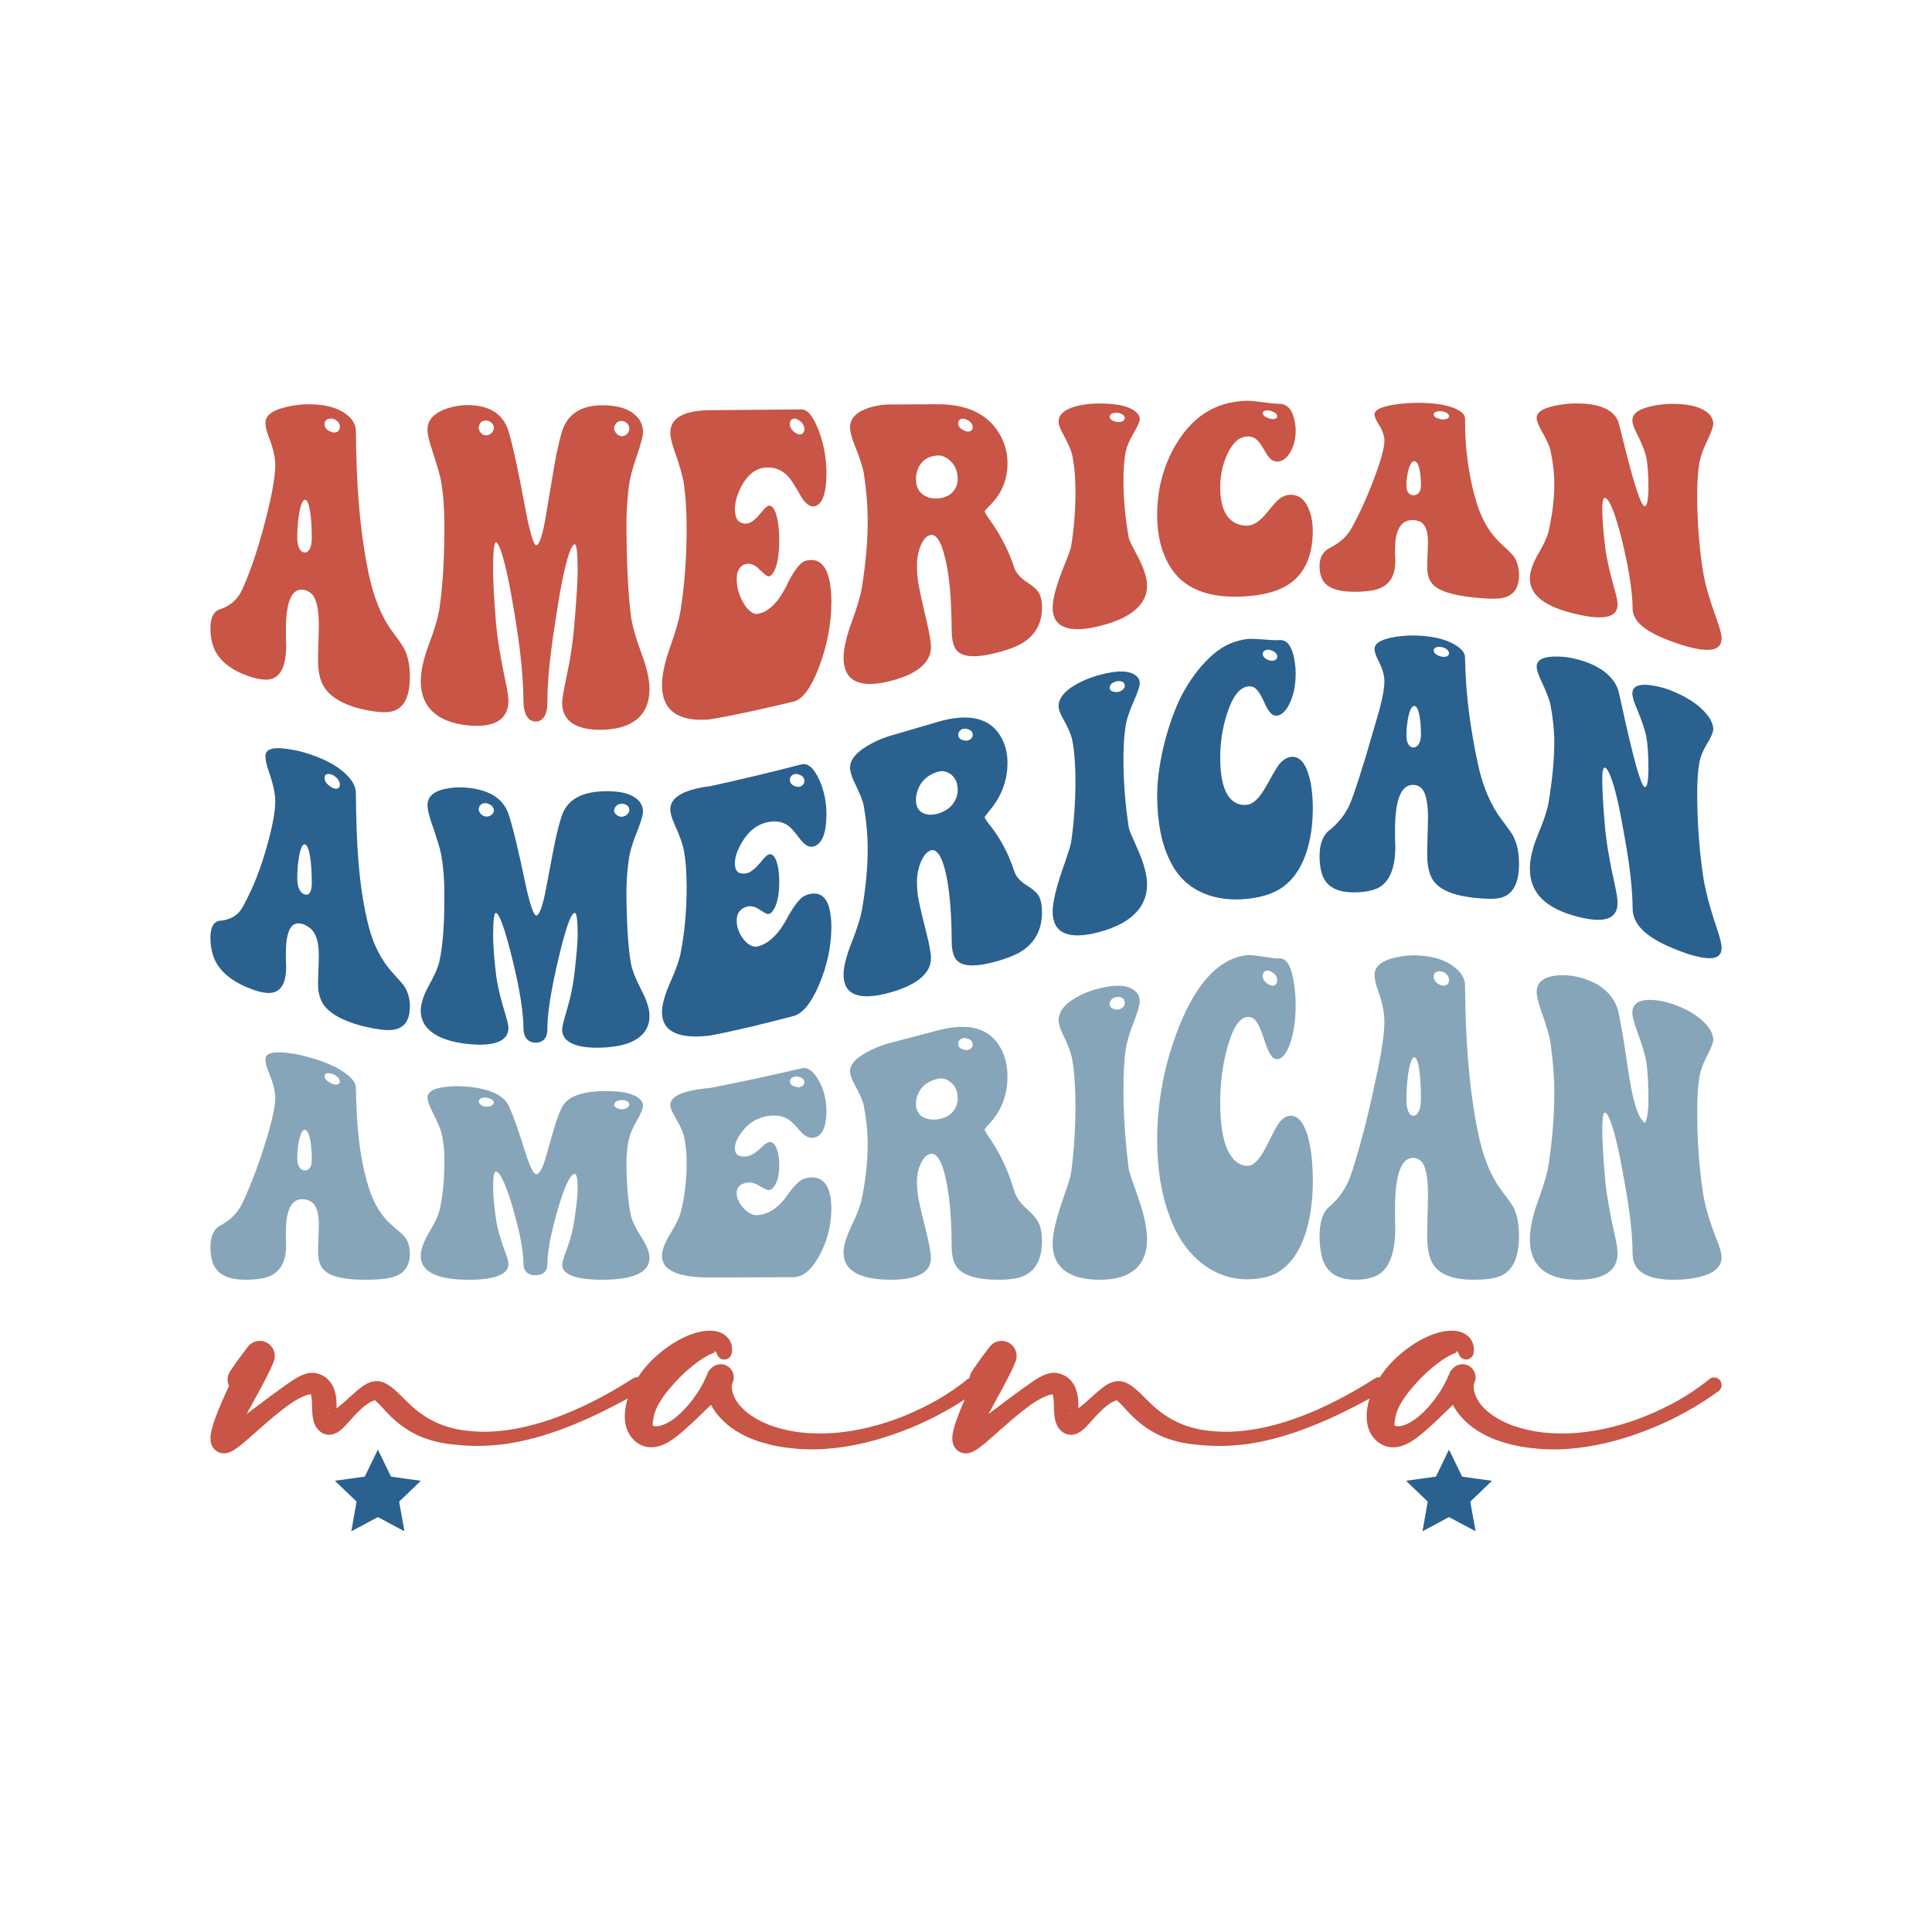
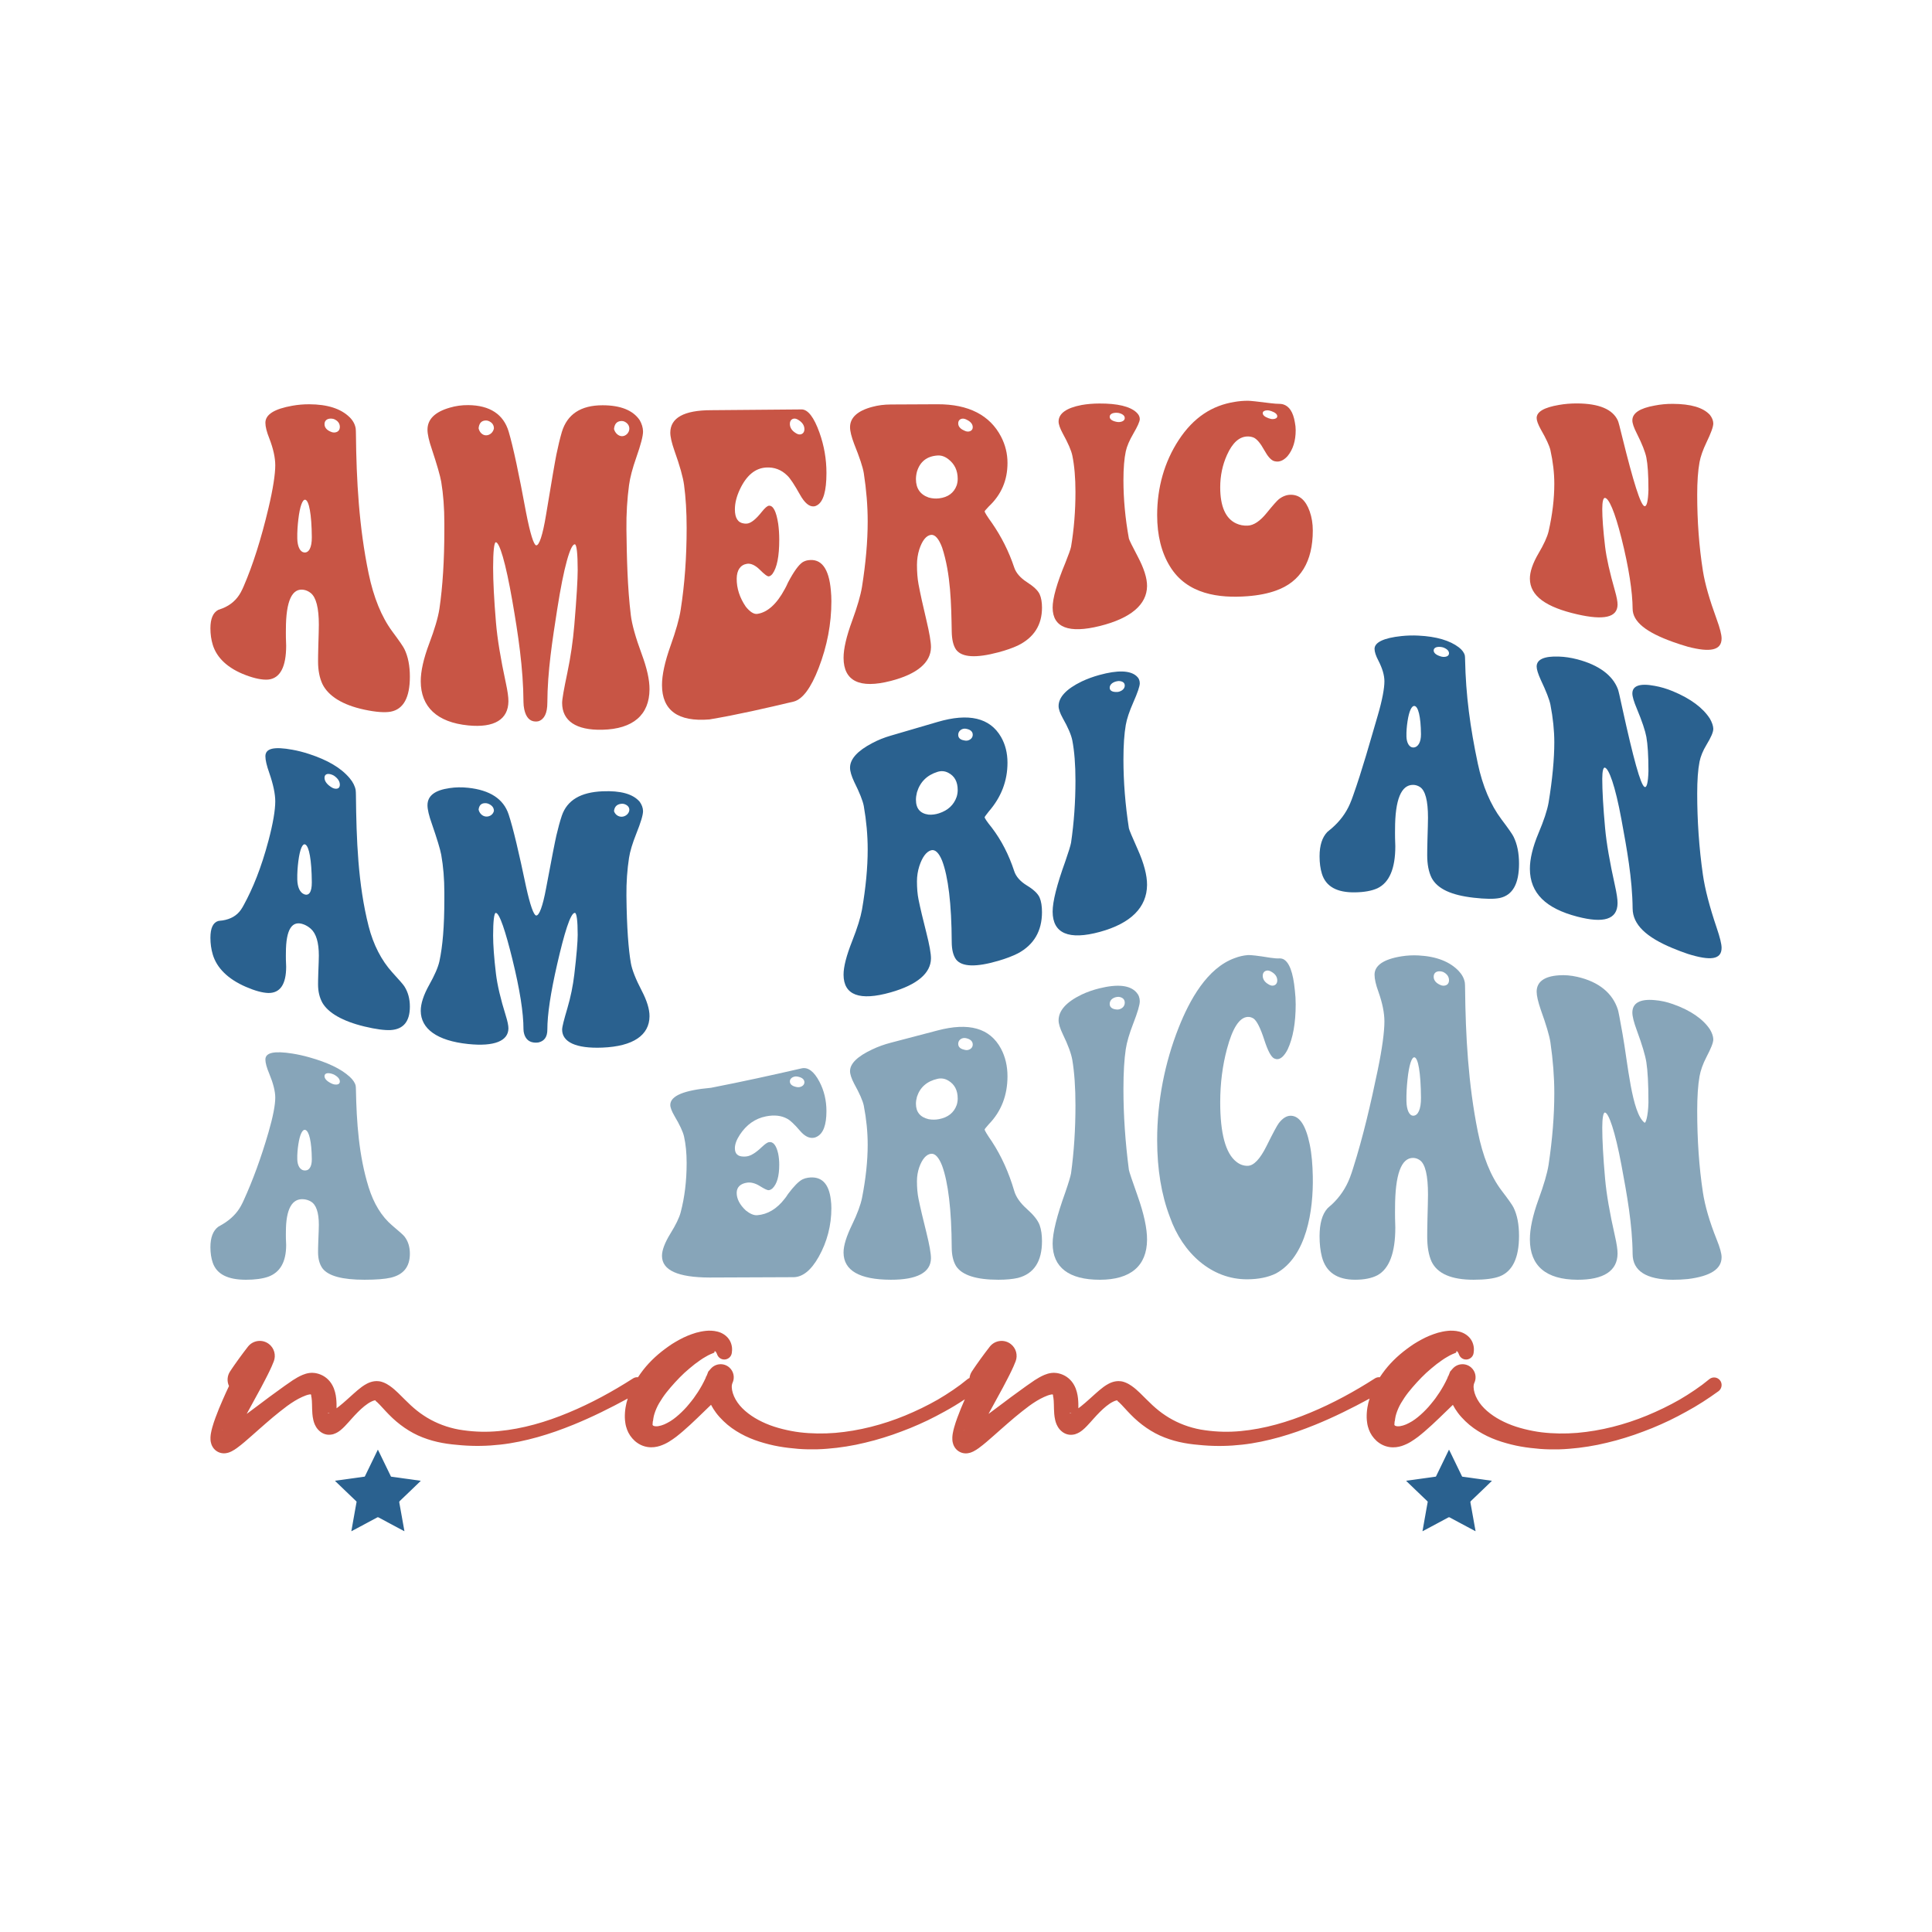
<svg xmlns="http://www.w3.org/2000/svg" version="1.1" id="katman_1" x="0px" y="0px" viewBox="0 0 2000 2000" style="enable-background:new 0 0 2000 2000;" xml:space="preserve">
  <style type="text/css">
	.st0{fill:#C85545;}
	.st1{fill:#2A618F;}
	.st2{fill:#87A5B9;}
</style>
  <g>
    <g>
      <g>
        <path class="st0" d="M381.6,593.66c5.17,24.86,13.33,44.87,24.44,59.95c7.34,9.87,11.55,15.98,12.62,18.34     c3.76,7.72,5.64,17.25,5.64,28.56c0,21.52-6.62,33.7-19.87,36.22c-6.09,1.08-15.13,0.48-27.12-2.07     c-22.92-4.87-37.42-14.19-43.5-26.47c-3.05-6.53-4.56-14.34-4.56-23.49c0-2.87,0.04-8.27,0.27-16.03     c0.29-10.07,0.54-17.45,0.54-21.92c0-17.34-2.78-28.3-8.32-32.79c-2.15-1.73-4.5-2.86-6.98-3.33c-12.4-2.33-18.8,11.37-18.8,40.9     c0,1.78-0.08,4.68,0,8.4c0.09,3.77,0.27,6.69,0.27,8.47c0,21.87-6.18,33.79-18.53,35.09c-5.91,0.49-13.61-0.98-23.09-4.53     c-18.8-7.03-30.25-18-34.37-31.5c-1.61-5.29-2.42-10.93-2.42-16.96c0-9.96,2.69-16.26,8.06-19.13c0.89-0.4,2.42-0.94,4.56-1.65     c8.41-3.37,14.68-8.96,18.8-16.52c1.25-2.31,2.32-4.57,3.22-6.76c9.13-21.15,17.8-48.06,25.51-80.65     c4.71-19.91,6.98-34.94,6.98-44.12c0-7.91-2.06-17.28-6.18-27.9c-2.69-6.73-4.03-12.07-4.03-16.12c0-8.59,9.31-14.36,27.93-17.65     c5.73-1.01,11.55-1.53,17.45-1.5c18.8,0.07,32.76,4.48,41.89,13.5c3.4,3.38,5.46,7.19,6.18,11.39c0.18,1.4,0.24,3.38,0.27,5.86     C368.93,497.43,371.68,546,381.6,593.66z M307.75,557.48c0.17,8.45,2.94,13.82,6.98,14.4c4.96,0.71,8.14-4.99,8.06-15.72     c-0.18-24.14-2.94-37.93-6.71-38.81c-2.82-0.66-5.64,6.49-7.25,20.36C308.11,543.88,307.61,550.63,307.75,557.48z M342.39,433.32     c-4,0.06-6.36,2.16-6.44,5.58c-0.09,3.43,2.06,6.15,6.18,7.91c1.25,0.59,2.45,0.93,3.49,0.93c3.82-0.01,6.09-2.11,6.18-5.59     c0.09-3.74-2.06-6.65-6.18-8.36C344.54,433.5,343.43,433.31,342.39,433.32z" />
        <path class="st0" d="M623.53,755.43c-27.33,0.64-41.53-9.25-41.62-27.63c-0.02-4.18,1.89-14.59,5.37-31.17     c3.47-16.53,5.87-33.22,7.25-49.56c2.4-28.35,3.49-47.65,3.49-57.04c0-17.3-1.1-26.39-2.95-26.55     c-4.49-0.39-11.4,23.27-18.26,67.31c-4.92,31.57-10.1,64.36-10.2,96.75c-0.03,10.62-3.05,16.99-9.13,19.05     c-1.07,0.25-2.15,0.36-3.22,0.32c-5.91-0.18-9.76-4.37-11.55-12.56c-0.54-2.54-0.79-5.09-0.81-7.6     c-0.19-34.96-5.56-70.37-11.55-104.79c-6.94-39.89-13.39-61.05-17.19-60.59c-1.57,0.19-2.69,9.29-2.69,26.16     c0,13.97,0.95,33.05,2.95,56.91c1.4,16.68,4.83,37.6,10.2,62.43c1.79,8.28,2.73,14.7,2.69,19.13     c-0.18,18.58-14.35,27.66-41.62,24.95c-32.47-3.22-49.05-19.35-49.14-45.58c-0.04-10.48,2.91-23.66,8.86-39.42     c5.46-14.46,9.04-26.48,10.47-35.7c3.4-23.21,5.1-50.39,5.1-81.62c0-2.95,0-4.43,0-7.38c0-15.35-1.07-29.53-3.22-42.46     c-1.07-6.17-4.3-17.41-9.67-33.64c-3.05-8.86-4.56-15.61-4.56-20.31c0-10.84,7.69-18.41,23.09-22.83     c5.91-1.77,12.3-2.7,19.06-2.64c22.42,0.19,36.57,9.54,41.89,27.44c4.68,15.75,10.65,43.93,17.99,83.67     c4.3,22.12,8.01,33.71,10.47,34.04c3.05,0.41,6.75-10.33,10.2-31.36c5.79-35.28,9.5-56.57,10.74-62.64     c1.8-8.78,3.67-16.58,5.64-23.32c5.55-18.36,19.6-27.68,42.16-27.67c18.62,0.01,31.42,5.15,38.4,15.36     c2.15,3.71,3.4,7.67,3.49,11.57c0.11,4.8-2.38,14.04-6.98,27.13c-3.96,11.25-6.48,20.86-7.52,28.69     c-1.84,13.83-2.9,29.44-2.69,45.82c0.39,29.16,1.01,59.65,4.56,88.82c1.18,9.67,5,23.27,11.28,40.21     c5.36,14.46,8.12,26.62,8.06,36.48C672.22,739.94,655.49,754.68,623.53,755.43z M495.45,443.35c0.89,4.22,4.1,7.35,7.79,7.3     c4.01-0.06,7.34-3.22,8.06-7.14c0-3.62-1.88-6.2-5.64-7.75c-0.9-0.3-1.7-0.47-2.42-0.47c-4.12-0.03-6.62,2.06-7.52,6.26     C495.54,442.45,495.45,443.05,495.45,443.35z M635.62,444.14c1.07,4.01,4.36,7.24,8.06,7.4c3.96,0.16,7.54-3.33,7.79-7.38     c0.21-3.44-1.79-6.32-5.37-7.87c-0.9-0.3-1.7-0.46-2.42-0.46c-4.3,0-6.89,2.16-7.79,6.48     C635.71,443.22,635.62,443.84,635.62,444.14z" />
        <path class="st0" d="M704.63,631.27c4.12-26.27,6.18-54.41,6.18-84.74c0-16.78-0.94-31.71-2.68-44.56     c-1.09-8.07-4.39-19.81-9.94-35.34c-2.87-8.22-4.32-14.53-4.3-18.81c0.09-15.27,14.23-23.15,42.16-23.19     c31.24-0.24,62.48-0.51,93.71-0.79c6.62-0.06,12.88,8.17,18.53,23.96c4.86,13.58,7.25,27.51,7.25,41.87     c0,18.69-3.22,29.72-9.67,33.38c-1.07,0.66-2.15,1.04-3.22,1.15c-4.83,0.51-9.66-3.45-14.5-12.1     c-5.72-10.23-10.11-16.93-13.16-19.8c-6.09-6.02-13.43-8.86-22.02-8.32c-11.28,0.71-20.32,8.24-27.12,22.77     c-3.4,7.26-5.1,14.13-5.1,20.52c0,9,3.13,13.88,9.4,14.65c1.07,0.18,2.15,0.2,3.22,0.09c4.12-0.43,9.22-4.55,15.31-12.25     c3.22-4,5.64-6.08,7.25-6.23c4.47-0.43,7.69,5.9,9.67,18.76c0.71,5.21,1.07,10.71,1.07,16.51c0,17.14-2.33,28.78-6.98,35.23     c-1.25,1.56-2.51,2.43-3.76,2.62c-1.61,0.24-4.76-2.27-9.4-6.9c-4.6-4.59-9.3-6.72-13.16-6.12c-6.87,1.06-10.65,6.47-10.74,15.38     c-0.1,10,3.13,19.86,9.4,29.02c4.3,5.36,8.36,7.94,11.81,7.48c10.6-1.42,20.41-10.44,28.46-25.53c0.89-1.49,2.06-3.84,3.49-7.04     c5.91-11.2,10.92-18.15,15.04-20.92c1.79-1.07,3.67-1.76,5.64-2.06c13.78-2.08,21.66,8.51,23.63,31.28     c0.36,3.58,0.54,7.3,0.54,11.18c0,23.3-4.35,46.26-13.16,69.1c-7.98,20.7-16.65,32.34-25.78,34.73     c-28.9,6.86-58.03,13.59-87.27,18.5c-32.58,2.7-49.05-9.4-49.14-35.47c-0.03-10.43,2.91-24.14,8.86-40.81     C699.62,653.16,703.19,640.69,704.63,631.27z M822.24,433.32c-2.75,0.19-4.48,2.18-4.56,5.23c-0.11,3.88,1.97,7.23,5.91,9.65     c1.61,1.08,3.2,1.65,4.56,1.54c2.75-0.23,4.48-2.21,4.57-5.22c0.11-3.81-1.97-7.12-5.91-9.59     C825.19,433.84,823.6,433.23,822.24,433.32z" />
        <path class="st0" d="M892.32,607.61c3.94-24.82,5.91-47.36,5.91-67.88c0-15.89-1.34-32.46-4.03-49.96     c-1.07-6.42-4.39-16.31-9.93-30.09c-2.87-7.55-4.3-13.4-4.3-17.41c0-9.9,7.69-17.06,23.09-21.1c5.91-1.62,12.26-2.42,19.07-2.45     c19.33-0.09,29-0.14,48.33-0.23c32.4-0.15,54.33,11.48,65.79,33.45c4.47,8.61,6.71,17.64,6.71,27.32     c0,18.04-6.44,32.84-19.33,44.99c-2.69,2.86-4.22,4.6-4.3,5.01c-0.16,0.9,2.51,5.23,7.52,12.12     c9.84,14.25,17.54,29.52,23.09,46.14c1.79,5.41,6.22,10.66,13.16,15.13c6.66,4.29,11.31,8.44,13.16,12.53     c1.65,3.66,2.42,8.4,2.42,13.87c0,17.95-8.32,30.98-24.97,39.18c-5.55,2.58-12.26,4.93-20.14,7.03     c-23.09,6.15-37.69,5.35-43.77-2.65c-3.05-4.34-4.42-10.8-4.56-18.83c-0.52-28.12-0.94-59.44-9.94-86.94     c-3.4-9.14-7.37-13.67-11.55-13.13c-4.9,0.63-9.04,5.76-12.08,15c-1.61,5.13-2.42,10.49-2.42,16.06c0,7.52,0.53,14.21,1.61,20.02     c1.95,10.46,4.73,22.83,8.06,36.81c3.27,13.74,4.89,23.33,4.83,28.48c-0.18,15.8-14.3,27.78-41.62,34.82     c-32.27,8.32-48.78,0.17-48.87-23.87c-0.03-9.53,3.03-22.44,8.86-38.32C887.52,627.98,890.89,616.25,892.32,607.61z      M991.41,495.68c0-8.65-3.22-15.37-9.67-20.33c-3.58-2.8-7.34-4.1-11.28-3.82c-10.92,0.77-17.99,6.26-21.21,16.61     c-0.72,2.77-1.07,5.38-1.07,7.83c0,9.58,4.38,15.98,13.16,19.05c3.58,1.03,7.16,1.31,10.74,0.88     c9.31-1.12,15.39-5.64,18.26-13.44C991.05,500.28,991.41,498.02,991.41,495.68z M996.51,433.38c-2.77,0.18-4.48,1.96-4.56,4.68     c-0.1,3.17,1.97,5.79,5.91,7.49c1.61,0.86,3.18,1.31,4.56,1.2c2.77-0.23,4.48-1.88,4.56-4.33c0.11-3.09-1.97-5.79-5.91-7.76     C999.46,433.78,997.89,433.29,996.51,433.38z" />
        <path class="st0" d="M1110.09,471.69c-1.09-5.33-4.39-12.94-9.94-22.99c-2.86-5.33-4.3-9.45-4.3-12.29     c0-8.32,7.96-14.13,23.9-17.16c5.73-1.01,11.82-1.51,18.26-1.54c18.97-0.09,31.77,3.05,38.4,9.18c2.32,2.1,3.49,4.38,3.49,6.89     c0,2.51-2.23,7.53-6.71,15.2c-4.07,6.97-6.7,13.17-7.79,18.29c-1.58,7.41-2.42,17.35-2.42,29.82c0,19.57,1.88,39.78,5.64,60.37     c0.36,1.53,3.39,7.77,9.13,18.61c6.42,12.13,9.74,22.39,9.67,30.63c-0.18,19.16-16.79,33.34-48.87,41.33     c-32.18,8.01-48.78,1.53-48.87-18.98c-0.04-9.51,4.38-25.32,13.16-46.38c3.4-8.53,5.37-14.03,5.91-16.65     c3.04-18.19,4.56-37.01,4.56-56.6C1113.32,494.5,1112.19,481.97,1110.09,471.69z M1154.94,427.3c-3.86,0.17-6.09,1.71-6.18,4.05     c-0.08,2.34,2.06,4.16,6.18,5.13c1.25,0.33,2.44,0.5,3.49,0.44c3.68-0.22,5.82-1.76,5.91-4.05c0.09-2.45-2.06-4.33-6.18-5.35     C1157.08,427.36,1155.99,427.26,1154.94,427.3z" />
        <path class="st0" d="M1341.29,445.39c0,10.94-2.78,19.89-8.32,26.66c-3.22,3.64-6.78,5.66-10.47,5.77     c-1.05,0.03-2.24-0.14-3.49-0.47c-3.22-0.96-6.62-4.76-10.2-11.28c-3.94-7.18-7.61-11.49-11.01-13.08     c-1.97-0.79-4.03-1.18-6.18-1.16c-8.59,0.07-15.72,6.36-21.48,19.2c-4.59,10.23-6.98,21.41-6.98,33.49     c0,19.6,5.55,32.42,16.65,37.39c3.58,1.66,7.52,2.4,11.81,2.22c6.26-0.26,12.83-4.71,19.6-13.06     c6.45-7.96,10.65-12.66,12.62-14.27c3.94-3.03,7.96-4.56,12.08-4.62c9.13-0.13,15.75,5.53,19.87,17.2     c2.15,6.1,3.22,12.7,3.22,19.83c0,32.11-12.71,53.15-38.13,62.16c-8.24,2.99-18.11,4.97-29.54,5.83     c-29.12,2.2-62.56-1.74-80.29-31.02c-8.77-14.25-13.16-32.14-13.16-52.91c0-28.77,7.58-55.24,22.29-77.72     c15.42-23.57,34.73-35.86,58-39.54c4.47-0.77,9.04-1.15,13.69-1.15c2.51,0,10.29,0.84,23.36,2.51c3.76,0.46,6.89,0.69,9.4,0.69     c1.07,0,2.24,0.15,3.49,0.46c6.44,1.83,10.56,7.99,12.35,18.81C1341.02,440.01,1341.29,442.69,1341.29,445.39z M1311.75,424.76     c-2.8,0.08-4.48,1.18-4.56,2.79c-0.11,2.05,1.97,3.96,5.91,5.36c1.61,0.62,3.16,0.97,4.56,0.93c2.79-0.08,4.48-1.19,4.56-2.82     c0.11-2.05-1.97-3.96-5.91-5.35C1314.71,425.07,1313.15,424.72,1311.75,424.76z" />
-         <path class="st0" d="M1529.79,524.09c5.27,15.73,13.33,28.98,24.44,39.14c7.34,6.65,11.55,10.89,12.62,12.5     c3.76,5.28,5.64,11.78,5.64,19.45c0,14.6-6.62,22.65-19.87,24.28c-6.09,0.7-15.13,0.29-27.12-0.97     c-22.92-2.41-37.42-7.07-43.5-15c-3.05-4.23-4.56-9.54-4.56-15.91c0-2,0.04-5.78,0.27-11.13c0.29-6.95,0.54-12.01,0.54-15.05     c0-11.78-2.78-18.86-8.32-21.39c-2.15-0.97-4.49-1.53-6.98-1.62c-12.45-0.42-18.8,9.6-18.8,30.39c0,1.26-0.08,3.33,0,5.93     c0.08,2.62,0.27,4.7,0.27,5.97c0,15.57-6.18,25.35-18.53,29.25c-5.91,1.77-13.61,2.64-23.09,2.68     c-18.8,0.09-30.25-4.35-34.37-13.76c-1.61-3.69-2.42-7.95-2.42-12.75c0-7.93,2.69-13.72,8.06-17.41     c0.89-0.55,2.42-1.39,4.56-2.49c8.41-4.77,14.68-10.3,18.8-16.66c1.25-1.94,2.32-3.79,3.22-5.54     c9.13-17.01,17.8-36.83,25.51-58.9c4.7-13.44,6.98-23.1,6.98-28.92c0-5.01-2.06-10.83-6.18-17.36c-2.69-4.14-4.03-7.45-4.03-9.96     c0-5.32,9.31-8.93,27.93-10.94c5.73-0.62,11.55-0.93,17.45-0.92c18.8,0.02,32.76,2.58,41.89,7.86c3.4,1.98,5.46,4.22,6.18,6.7     c0.18,0.83,0.28,2,0.27,3.47C1516.33,463.46,1520.79,497.25,1529.79,524.09z M1455.95,503.72c0.17,5.43,2.88,8.84,6.98,8.94     c5.12,0.12,8.13-3.83,8.06-10.73c-0.18-15.48-2.86-24.05-6.71-24.46c-2.98-0.32-5.64,4.32-7.25,13.35     C1456.31,494.84,1455.81,499.3,1455.95,503.72z M1490.59,425.7c-4.05,0.05-6.36,1.33-6.44,3.33c-0.08,1.99,2.06,3.64,6.18,4.67     c1.25,0.34,2.44,0.54,3.49,0.53c3.86-0.03,6.09-1.32,6.18-3.34c0.09-2.17-2.06-3.92-6.18-4.92     C1492.74,425.8,1491.64,425.69,1490.59,425.7z" />
        <path class="st0" d="M1603.1,550.04c3.94-17.25,5.91-33.72,5.91-49.21c0-11.07-1.34-22.75-4.03-34.86     c-1.07-4.59-4.39-11.84-9.94-21.44c-2.87-5.25-4.3-9.14-4.3-11.78c0-6.51,7.69-10.95,23.09-13.57c5.91-1.05,12.28-1.6,19.06-1.55     c22.47,0.17,36.52,6.03,41.89,17.71c0.54,1,2.15,6.97,4.83,18.17c11.1,44.84,18.78,69.77,22.82,70.5     c2.27,0.41,3.67-5.21,4.03-16.74c0-0.2,0-0.41,0-0.62c0-15.08-0.78-26.12-2.15-32.97c-1.11-5.57-4.39-14.12-9.94-25.07     c-3.05-5.99-4.56-10.42-4.56-13.42c0-7.58,7.69-12.6,23.09-15.37c6.08-1.19,12.35-1.79,18.8-1.76     c18.62,0.1,31.42,3.78,38.4,11.44c2.15,2.78,3.4,5.77,3.49,8.65c0.11,3.53-2.51,10.39-6.98,19.68     c-3.81,7.91-6.21,14.89-7.25,20.55c-1.64,8.93-2.42,20.2-2.42,33.77c0,27.37,1.92,53.52,5.91,78.86     c2.11,13.41,6.89,29.83,14.23,49.97c3.4,9.29,5.1,16,5.1,19.94c0,12.28-11.64,14.67-34.91,8.58c-5.01-1.44-10.23-3.11-15.57-5.03     c-27.51-9.86-41.53-20.77-41.62-34.34c-0.11-17.22-3.82-42.24-11.55-73.01c-6.94-27.64-13.13-41.62-17.19-41.7     c-1.62-0.03-2.69,3.94-2.69,11.37c0,9.39,0.95,22.4,2.95,39.15c1.4,11.73,4.83,26.81,10.2,45.68c1.79,6.29,2.73,11.15,2.69,14.34     c-0.18,13.32-14.32,16.24-41.62,10.02c-32.52-7.41-49.05-19.08-49.14-36.93c-0.03-7.13,2.93-15.93,8.86-26.05     C1598.08,563.72,1601.66,556.03,1603.1,550.04z" />
      </g>
      <g>
        <path class="st1" d="M381.6,958.83c4.9,19.27,13.33,35.43,24.44,47.72c7.34,8.05,11.55,12.83,12.62,14.62     c3.76,5.91,5.64,12.85,5.64,20.89c0,15.28-6.62,23.45-19.87,24.26c-6.09,0.32-15.13-0.79-27.12-3.68     c-22.92-5.52-37.42-14.13-43.5-24.45c-3.05-5.47-4.56-11.85-4.56-19.07c0-2.27,0.04-6.53,0.27-12.62     c0.29-7.88,0.54-13.68,0.54-17.21c0-13.69-2.78-22.94-8.32-27.84c-2.15-1.89-4.49-3.37-6.98-4.37     c-12.42-4.95-18.8,4.75-18.8,29.45c0,1.49-0.08,3.93,0,7.02c0.09,3.17,0.27,5.64,0.27,7.13c0,18.28-6.18,27.44-18.53,27.26     c-5.91-0.2-13.61-2.21-23.09-6.32c-18.8-8.14-30.25-19.68-34.37-33.58c-1.61-5.45-2.42-11.21-2.42-17.24     c0-9.96,2.69-15.75,8.06-17.38c0.89-0.19,2.42-0.39,4.56-0.58c8.41-1.33,14.68-5.01,18.8-10.87c1.25-1.79,2.32-3.57,3.22-5.32     c9.13-16.76,17.81-37.59,25.51-66.58c4.72-17.76,6.98-31.55,6.98-40.48c0-7.69-2.06-17.53-6.18-29.43     c-2.69-7.58-4.03-13.32-4.03-17.27c0-8.39,9.31-10.14,27.93-6.77c5.73,1.04,11.55,2.52,17.45,4.46     c18.8,6.18,32.76,14.16,41.89,25.04c3.4,4.07,5.46,8.17,6.18,12.31c0.18,1.36,0.24,3.26,0.27,5.59     C368.93,868.5,370.51,915.26,381.6,958.83z M307.75,910.38c0.17,8.23,2.82,13.57,6.98,15.29c5.01,2.07,8.13-2.03,8.06-12.31     c-0.18-23.21-2.79-37.1-6.71-39.13c-2.82-1.46-5.64,4.54-7.25,17.42C308.11,897.38,307.61,903.78,307.75,910.38z M342.39,801.55     c-3.98-1.08-6.36,0.24-6.44,3.45c-0.09,3.26,2.06,6.48,6.18,9.32c1.25,0.91,2.44,1.57,3.49,1.85c3.8,1.04,6.09-0.38,6.18-3.62     c0.1-3.54-2.06-6.85-6.18-9.64C344.54,802.33,343.45,801.83,342.39,801.55z" />
        <path class="st1" d="M623.53,1084.48c-27.4,1.1-41.53-5.78-41.62-18.57c-0.02-2.91,1.9-10.2,5.37-21.94     c3.45-11.68,5.87-23.63,7.25-35.29c2.4-20.22,3.49-34.23,3.49-40.96c0-14.93-1.1-22.71-2.95-22.73     c-4.55-0.05-11.01,21.4-18.26,53c-6.86,29.91-10.2,52.19-10.2,67.93c0,7.39-3.05,11.79-9.13,13.2c-1.07,0.17-2.15,0.24-3.22,0.22     c-5.91-0.14-9.76-3.05-11.55-8.7c-0.54-1.75-0.81-3.5-0.81-5.24c0-17.01-3.77-41.14-11.55-72.69     c-6.85-27.78-13.31-48.01-17.19-47.67c-1.59,0.14-2.69,8.25-2.69,23.33c0,9.76,0.95,23.17,2.95,39.76     c1.4,11.61,4.83,26.18,10.2,43.38c1.79,5.74,2.73,10.18,2.69,13.21c-0.18,12.71-14.31,18.89-41.62,16.05     c-32.51-3.38-49.05-15.89-49.14-34.36c-0.03-7.37,2.93-16.49,8.86-27.05c5.46-9.72,9.04-17.86,10.47-24.22     c3.4-16.02,5.1-36.01,5.1-64.48c0-2.69,0-4.03,0-6.73c0-13.99-1.07-27.02-3.22-39.07c-1.07-5.75-4.3-16.36-9.67-31.95     c-3.05-8.52-4.56-14.96-4.56-19.27c0-9.96,7.69-15.69,23.09-17.84c5.91-0.89,12.3-1.02,19.06-0.29     c22.45,2.41,36.57,11.46,41.89,27.67c4.68,14.25,10.65,39.57,17.99,74.68c4.3,19.54,7.99,29.63,10.47,29.86     c3.09,0.29,6.75-9.28,10.2-27.79c5.79-31.07,9.5-49.77,10.74-55.1c1.8-7.72,3.67-14.57,5.64-20.48     c5.55-16.13,19.6-24.26,42.16-25.21c18.62-0.78,31.42,2.69,38.4,10.79c2.15,2.98,3.4,6.24,3.49,9.52     c0.11,4.05-2.37,12.07-6.98,23.58c-3.95,9.88-6.48,18.28-7.52,25.01c-1.83,11.89-2.83,25.19-2.69,39.11     c0.35,33.73,2.18,55.83,4.56,69.68c1.21,7.04,5,16.69,11.28,28.73c5.35,10.27,8.12,19.18,8.06,26.49     C672.23,1071.57,655.57,1083.2,623.53,1084.48z M495.45,838.15c0.89,3.88,4.01,6.95,7.79,7.15c4.04,0.22,7.34-2.42,8.06-5.89     c0-3.25-1.88-5.68-5.64-7.33c-0.9-0.34-1.7-0.54-2.42-0.6c-4.12-0.33-6.62,1.35-7.52,5.06     C495.54,837.35,495.45,837.88,495.45,838.15z M635.62,839.68c1.07,3.37,4.31,5.92,8.06,5.8c4.09-0.14,7.54-3.4,7.79-6.85     c0.21-2.89-1.79-5.25-5.37-6.34c-0.9-0.2-1.7-0.28-2.42-0.24c-4.3,0.27-6.89,2.28-7.79,6.03     C635.71,838.88,635.62,839.42,635.62,839.68z" />
-         <path class="st1" d="M704.63,986.37c4.12-20.92,6.18-43.84,6.18-68.81c0-13.81-0.94-26-2.69-36.39     c-1.09-6.52-4.39-15.79-9.94-28.09c-2.87-6.52-4.32-11.65-4.3-15.23c0.09-12.77,14.23-20.61,42.16-24.17     c31.43-6.84,62.51-14.37,93.71-22.4c6.62-1.75,12.88,3.84,18.53,16.38c4.86,10.79,7.25,22.64,7.25,35.38     c0,16.59-3.22,27.03-9.67,31.51c-1.07,0.79-2.15,1.34-3.22,1.65c-4.83,1.4-9.67-1.15-14.5-7.69     c-5.72-7.74-10.12-12.59-13.16-14.43c-6.09-3.92-13.43-4.77-22.02-2.55c-11.28,2.92-20.32,11.05-27.12,24.34     c-3.4,6.64-5.1,12.6-5.1,17.87c0,7.44,3.13,10.96,9.4,10.6c1.07-0.03,2.15-0.18,3.22-0.44c4.12-1.03,9.22-5.29,15.31-12.84     c3.22-3.94,5.64-6.14,7.25-6.56c4.47-1.18,7.69,3.61,9.67,14.23c0.71,4.32,1.07,8.95,1.07,13.89c0,14.6-2.33,24.76-6.98,30.81     c-1.25,1.48-2.51,2.38-3.76,2.71c-1.61,0.43-4.79-1.26-9.4-4.41c-4.62-3.17-9.29-4.25-13.16-3.23     c-6.91,1.83-10.65,6.73-10.74,14.01c-0.1,8.14,3.13,15.8,9.4,22.57c4.3,3.89,8.35,5.54,11.81,4.76     c10.69-2.41,20.41-11.03,28.46-24.8c0.89-1.38,2.06-3.51,3.49-6.41c5.91-10.27,10.92-16.97,15.04-19.98     c1.79-1.2,3.67-2.08,5.64-2.65c13.78-3.97,21.66,3.91,23.63,23.49c0.36,3.07,0.54,6.29,0.54,9.68c0,20.31-4.36,40.88-13.16,61.2     c-7.98,18.44-16.65,28.76-25.78,31.34c-28.87,7.58-58.01,14.87-87.27,20.39c-32.58,3.84-49.05-4.58-49.14-24.15     c-0.04-7.83,2.92-18.38,8.86-31.69C699.62,1003.98,703.19,993.87,704.63,986.37z M822.24,801.45c-2.79,0.86-4.48,2.98-4.56,5.65     c-0.11,3.34,1.97,5.78,5.91,6.94c1.61,0.55,3.19,0.68,4.56,0.25c2.79-0.87,4.48-3,4.56-5.66c0.11-3.31-1.97-5.74-5.91-6.91     C825.19,801.17,823.61,801.03,822.24,801.45z" />
        <path class="st1" d="M892.32,941.73c3.94-22.81,5.91-43.64,5.91-62.43c0-14.56-1.34-29.49-4.03-44.87     c-1.07-5.62-4.39-13.91-9.94-25.04c-2.87-6.14-4.3-11.06-4.3-14.69c0-8.96,7.69-17.47,23.09-25.5     c5.91-3.14,12.26-5.69,19.07-7.66c19.33-5.59,29-8.44,48.33-14.15c32.4-9.57,54.33-4.33,65.79,15.46     c4.47,7.77,6.71,16.66,6.71,26.73c0,18.78-6.44,35.57-19.33,50.42c-2.69,3.42-4.22,5.47-4.3,5.92     c-0.15,0.94,2.51,4.84,7.52,11.04c9.84,12.93,17.54,27.92,23.09,44.87c1.79,5.52,6.22,10.63,13.16,14.85     c6.64,4.04,11.32,8.25,13.16,12.57c1.65,3.88,2.42,9,2.42,14.95c0,19.53-8.32,33.85-24.97,42.75     c-5.55,2.81-12.26,5.36-20.14,7.67c-23.09,6.78-37.69,6.33-43.77-1.3c-3.05-4.16-4.53-10.29-4.56-18.32     c-0.18-39.32-3.67-67.57-9.94-83.99c-3.4-8.35-7.37-12.02-11.55-10.76c-4.93,1.49-9.04,7.15-12.08,16.44     c-1.61,5.14-2.42,10.35-2.42,15.63c0,7.13,0.53,13.39,1.61,18.77c1.95,9.67,4.74,21.13,8.06,34.19c3.27,12.86,4.89,22,4.83,26.96     c-0.18,15.22-14.29,27.26-41.62,35.03c-32.28,9.18-48.78,2.91-48.87-18.2c-0.03-8.37,3.03-19.96,8.86-34.73     C887.52,960.68,890.89,949.68,892.32,941.73z M991.41,817.87c0-8.59-3.22-14.52-9.67-17.84c-3.58-1.89-7.34-2.23-11.28-0.99     c-10.92,3.44-17.99,10.46-21.21,21.11c-0.72,2.81-1.07,5.39-1.07,7.73c0,9.15,4.38,14.3,13.16,15.43     c3.58,0.24,7.16-0.22,10.74-1.39c9.31-3.03,15.39-8.73,18.26-17.1C991.05,822.52,991.41,820.19,991.41,817.87z M996.51,754.64     c-2.8,0.96-4.48,3.16-4.56,5.92c-0.1,3.14,1.97,5.21,5.91,5.85c1.61,0.43,3.19,0.46,4.56-0.02c2.8-0.97,4.48-3.06,4.56-5.57     c0.11-3.11-1.97-5.29-5.91-6.18C999.46,754.21,997.88,754.17,996.51,754.64z" />
        <path class="st1" d="M1110.09,766.66c-1.09-5.72-4.39-13.5-9.94-23.26c-2.87-5.19-4.3-9.34-4.3-12.47     c0-9.15,7.96-17.71,23.9-25.47c5.73-2.7,11.82-4.94,18.26-6.71c18.97-5.21,31.77-4.78,38.4,1.03c2.32,1.98,3.49,4.48,3.49,7.52     c0,3.04-2.22,9.64-6.71,19.81c-4.08,9.23-6.7,17.09-7.79,23.37c-1.58,9.1-2.42,20.98-2.42,35.69c0,23.09,1.88,46.82,5.64,71.22     c0.36,1.8,3.39,9.02,9.13,21.87c6.42,14.35,9.74,26.82,9.67,36.81c-0.18,23.26-16.81,39.87-48.87,48.62     c-32.14,8.77-48.78,1.66-48.87-20.91c-0.04-10.48,4.39-27.96,13.16-52.22c3.4-9.81,5.37-16.21,5.91-19.21     c3.04-20.77,4.56-42.28,4.56-64.18C1113.32,791.5,1112.19,777.68,1110.09,766.66z M1154.94,705.54     c-3.87,1.16-6.09,3.48-6.18,6.28c-0.08,2.75,2.06,4.35,6.18,4.52c1.25,0.09,2.45,0.01,3.49-0.31c3.69-1.12,5.82-3.41,5.91-6.2     c0.09-2.94-2.06-4.66-6.18-4.85C1157.08,705.07,1155.98,705.23,1154.94,705.54z" />
-         <path class="st1" d="M1341.29,696.8c0,14.16-2.78,25.92-8.32,35.27c-3.22,5.05-6.79,8.09-10.47,8.68     c-1.04,0.17-2.24,0.09-3.49-0.17c-3.22-0.85-6.62-5.33-10.2-13.39c-3.94-8.87-7.61-14.11-11.01-15.78     c-1.97-0.8-4.03-1.05-6.18-0.76c-8.59,1.18-15.71,10.49-21.48,28.39c-4.59,14.25-6.98,29.43-6.98,45.29     c0,25.74,5.55,41.68,16.65,47.01c3.58,1.8,7.52,2.36,11.81,1.67c6.26-1.01,12.83-7.67,19.6-19.99     c6.45-11.74,10.65-18.89,12.62-21.39c3.94-4.76,7.96-7.45,12.08-8.05c9.13-1.33,15.75,6.04,19.87,22.41     c2.15,8.56,3.07,18.12,3.22,28.17c0.49,33.06-7.9,73.14-38.13,88.37c-8.24,4.12-18.09,6.71-29.54,7.94     c-31.73,3.39-64.67-6.38-80.29-39.72c-8.77-17.57-12.82-39.64-13.16-64.94c-0.42-31.84,9.74-72.07,22.29-99.58     c10.51-23.05,33.14-54.36,58-61.73c4.47-1.55,9.04-2.56,13.69-3.05c2.51-0.26,10.29,0.02,23.36,1.06     c3.76,0.26,6.89,0.29,9.4,0.08c1.07-0.09,2.24,0.01,3.49,0.31c6.44,1.88,10.56,9.63,12.35,23.52     C1341.02,689.86,1341.29,693.31,1341.29,696.8z M1311.75,672.61c-2.79,0.38-4.48,1.97-4.56,4.15c-0.11,2.75,1.97,5.03,5.91,6.47     c1.61,0.66,3.18,0.95,4.56,0.76c2.78-0.38,4.48-1.97,4.56-4.14c0.11-2.73-1.97-5.02-5.91-6.47     C1314.71,672.73,1313.13,672.42,1311.75,672.61z" />
        <path class="st1" d="M1529.79,790.27c4.99,23.6,13.33,43,24.44,57.82c7.34,9.7,11.55,15.8,12.62,18.12     c3.76,7.6,5.64,16.88,5.64,27.86c0,20.88-6.62,32.6-19.87,35.52c-6.09,1.27-15.13,1.09-27.12-0.27     c-22.92-2.6-37.42-9.05-43.5-20.57c-3.05-6.16-4.56-13.97-4.56-23.4c0-2.96,0.04-8.54,0.27-16.52     c0.29-10.37,0.54-17.88,0.54-22.41c0-17.57-2.78-28.11-8.32-31.73c-2.15-1.39-4.5-2.15-6.98-2.19c-12.41-0.2-18.8,15.16-18.8,46     c0,1.86-0.09,4.88,0,8.79c0.09,3.91,0.27,6.95,0.27,8.82c0,23.02-6.18,37.53-18.53,43.44c-5.91,2.68-13.61,4.05-23.09,4.21     c-18.8,0.32-30.25-5.96-34.37-19.25c-1.61-5.21-2.42-11.23-2.42-18.06c0-11.29,2.69-19.67,8.06-25.23     c0.89-0.84,2.42-2.11,4.56-3.8c8.41-7.29,14.68-15.68,18.8-25.23c1.25-2.92,2.32-5.69,3.22-8.33     c9.67-27.17,17.49-55.63,25.51-82.87c4.84-16.44,6.98-28.56,6.98-35.71c0-6.16-2.06-13.27-6.18-21.3     c-2.69-5.09-4.03-9.18-4.03-12.3c0-6.62,9.31-11.29,27.93-13.23c5.73-0.6,11.55-0.76,17.45-0.47c18.8,0.9,32.76,5.16,41.89,12.17     c3.4,2.63,5.46,5.44,6.18,8.4c0.18,0.98,0.23,2.38,0.27,4.08C1517.36,719.78,1522.03,753.57,1529.79,790.27z M1455.95,762.5     c0.17,6.56,2.98,11.3,6.98,11.3c5.01,0,8.14-5.5,8.06-13.74c-0.18-18.5-2.9-28.76-6.71-29.24c-2.92-0.37-5.64,5.23-7.25,16.13     C1456.31,751.8,1455.81,757.15,1455.95,762.5z M1490.59,669.65c-4.03-0.2-6.36,1.2-6.44,3.59c-0.08,2.4,2.06,4.46,6.18,5.91     c1.25,0.48,2.44,0.78,3.49,0.84c3.85,0.2,6.09-1.16,6.18-3.55c0.09-2.59-2.06-4.8-6.18-6.26     C1492.74,669.91,1491.64,669.7,1490.59,669.65z" />
        <path class="st1" d="M1603.1,830.78c3.94-23.88,5.91-45.25,5.91-62.28c0-12.17-1.34-25.23-4.03-39.08     c-1.07-5.26-4.39-13.86-9.94-25.53c-2.87-6.35-4.3-10.96-4.3-13.9c0-7.26,7.69-10.9,23.09-10.3c5.91,0.18,12.29,1.1,19.06,2.87     c22.49,5.9,36.52,16.68,41.89,30.68c0.54,1.22,2.15,8.04,4.83,20.67c11.1,50.65,18.75,78.73,22.82,80.72     c2.26,1.1,3.67-4.31,4.03-16.17c0-0.21,0-0.43,0-0.64c0-15.67-0.78-27.37-2.15-34.96c-1.11-6.16-4.39-16.15-9.94-29.43     c-3.05-7.27-4.56-12.42-4.56-15.56c0-7.95,7.69-10.8,23.09-7.87c6.08,1.06,12.35,2.89,18.8,5.56     c18.62,7.7,31.42,17.46,38.4,28.45c2.15,3.8,3.4,7.36,3.49,10.33c0.1,3.55-2.55,9.29-6.98,16.58c-3.8,6.24-6.21,12.3-7.25,17.56     c-1.65,8.33-2.42,19.42-2.42,33.15c0,27.7,1.92,56.24,5.91,83.97c2.11,14.68,6.89,33.08,14.23,54.77c3.4,10,5.1,16.92,5.1,20.86     c0,12.28-11.64,13.54-34.91,6.27c-5.01-1.71-10.23-3.65-15.57-5.87c-27.51-11.4-41.46-24.4-41.62-41.2     c-0.29-30.94-6.06-62.09-11.55-91.94c-6.56-35.65-13.05-52.79-17.19-53.84c-1.58-0.4-2.69,3.58-2.69,11.51     c0,12.23,0.95,29.33,2.95,51.25c1.4,15.35,4.83,35.18,10.2,59.35c1.79,8.06,2.73,14.18,2.69,18.24     c-0.18,16.89-14.35,21.01-41.62,13.92c-32.5-8.44-49.05-24.17-49.14-49.48c-0.03-10.11,2.92-22.62,8.86-36.79     C1598.08,849.63,1601.66,839.06,1603.1,830.78z" />
      </g>
      <g>
        <path class="st2" d="M381.6,1229c5.25,16.85,13.33,30.2,24.44,39.65c7.34,6.18,11.55,9.88,12.62,11.34     c3.76,4.76,5.64,10.69,5.64,17.83c0,13.58-6.62,21.73-19.87,24.86c-6.09,1.39-15.13,2.11-27.12,2.11     c-22.92,0-37.42-3.83-43.5-11.83c-3.05-4.29-4.56-9.87-4.56-16.68c0-2.14,0.04-6.18,0.27-11.97c0.29-7.52,0.54-13.05,0.54-16.37     c0-12.91-2.78-20.95-8.32-24.16c-2.15-1.23-4.49-2.02-6.98-2.29c-12.43-1.35-18.8,9.99-18.8,33.74c0,1.43-0.08,3.78,0,6.75     c0.09,2.99,0.27,5.33,0.27,6.76c0,17.57-6.18,28.38-18.53,32.92c-5.91,2.06-13.61,3.14-23.09,3.14     c-18.8,0-30.25-5.75-34.37-17.65c-1.61-4.66-2.42-10.04-2.42-16.06c0-9.96,2.69-17.06,8.06-21.12c0.89-0.6,2.42-1.48,4.56-2.63     c8.41-5.07,14.68-11.27,18.8-18.68c1.25-2.27,2.32-4.43,3.22-6.5c9.13-20.03,17.8-43.48,25.51-70.08     c4.71-16.26,6.98-28.19,6.98-35.8c0-6.55-2.06-14.7-6.18-24.7c-2.69-6.36-4.03-11.31-4.03-14.75c0-7.3,9.31-9.11,27.93-6.18     c5.73,0.9,11.55,2.2,17.45,3.86c18.8,5.29,32.76,11.82,41.89,20.15c3.4,3.12,5.46,6.19,6.18,9.27c0.18,1.02,0.23,2.44,0.27,4.16     C369.1,1161.57,371.45,1196.42,381.6,1229z M307.75,1200.13c0.17,6.6,2.88,10.91,6.98,11.49c5.05,0.71,8.14-3.55,8.06-11.67     c-0.18-18.29-2.84-29.11-6.71-30.27c-2.9-0.87-5.64,4.34-7.25,15.05C308.11,1189.48,307.61,1194.78,307.75,1200.13z      M342.39,1111.27c-4.02-0.88-6.36,0.15-6.44,2.63c-0.09,2.52,2.06,5.04,6.18,7.2c1.25,0.69,2.44,1.19,3.49,1.41     c3.83,0.79,6.09-0.32,6.18-2.76c0.09-2.66-2.06-5.22-6.18-7.41C344.54,1111.89,343.45,1111.5,342.39,1111.27z" />
-         <path class="st2" d="M623.53,1324.79c-27.44-0.01-41.53-5.36-41.62-15.61c-0.02-2.33,1.9-8.18,5.37-17.52     c3.44-9.27,5.87-18.81,7.25-28.12c2.39-16.15,3.49-27.39,3.49-32.83c0-10.04-1.06-15.35-2.95-15.46     c-4.64-0.26-11.02,13.44-18.26,38.88c-6.85,24.07-10.2,42.23-10.2,54.98c0,5.99-3.05,9.55-9.13,10.78     c-1.07,0.15-2.15,0.23-3.22,0.23c-5.91-0.01-9.76-2.29-11.55-6.89c-0.54-1.43-0.81-2.86-0.81-4.29     c0-13.99-3.77-33.83-11.55-60.23c-6.85-23.26-13.11-36.16-17.19-35.97c-1.65,0.08-2.69,5.47-2.69,15.47     c0,8.28,0.95,19.61,2.95,33.56c1.4,9.76,4.83,21.95,10.2,36.13c1.79,4.73,2.73,8.4,2.69,10.91     c-0.18,10.54-14.29,16.06-41.62,15.99c-32.51-0.08-49.05-8.35-49.14-24.61c-0.03-6.5,2.94-14.95,8.86-24.82     c5.46-9.09,9.04-16.47,10.47-22.13c3.4-14.26,5.1-30.88,5.1-50.2c0-1.82,0-2.74,0-4.57c0-9.5-1.07-18.37-3.22-26.62     c-1.07-3.94-4.3-11.19-9.67-22.02c-3.05-5.92-4.56-10.41-4.56-13.4c0-6.91,7.69-10.68,23.09-11.74     c5.91-0.45,12.29-0.37,19.06,0.3c22.48,2.21,36.57,8.6,41.89,19.66c4.67,9.71,10.65,26.94,17.99,50.6     c4.3,13.17,7.93,19.98,10.47,20.22c3.19,0.3,6.76-5.97,10.2-18.25c5.78-20.65,9.5-33.33,10.74-36.92     c1.79-5.2,3.67-9.85,5.64-13.86c5.55-10.94,19.6-16.42,42.16-16.95c18.62-0.44,31.42,2.07,38.4,8c2.15,2.17,3.4,4.58,3.49,6.92     c0.11,2.89-2.37,8.69-6.98,16.77c-3.95,6.93-6.48,12.79-7.52,17.49c-1.83,8.3-2.83,17.67-2.69,27.35     c0.35,23.52,2.19,40.99,4.57,52.01c1.21,5.61,5.01,13.48,11.28,23.29c5.36,8.38,8.12,15.42,8.06,21     C672.23,1317.19,655.61,1324.81,623.53,1324.79z M495.45,1140.62c0.89,2.65,3.85,4.78,7.79,5c4.23,0.24,7.34-1.49,8.06-3.83     c0-2.2-1.88-3.88-5.64-5.08c-0.9-0.25-1.7-0.4-2.42-0.46c-4.12-0.31-6.62,0.77-7.52,3.28     C495.54,1140.08,495.45,1140.44,495.45,1140.62z M635.62,1144.07c1.07,2.39,4.15,4.26,8.06,4.24c4.23-0.02,7.55-2.34,7.79-4.74     c0.2-1.99-1.79-3.78-5.37-4.59c-0.9-0.15-1.7-0.22-2.42-0.2c-4.3,0.14-6.89,1.53-7.79,4.16     C635.71,1143.51,635.62,1143.88,635.62,1144.07z" />
        <path class="st2" d="M704.63,1254.98c4.12-15.58,6.18-32.6,6.18-51.13c0-10.26-0.94-19.43-2.69-27.28     c-1.09-4.92-4.39-12.05-9.94-21.36c-2.87-4.94-4.32-8.77-4.3-11.42c0.09-9.44,14.23-15.21,42.16-17.72     c31.4-6.12,62.5-12.91,93.71-20.09c6.62-1.56,12.88,3.06,18.53,13.8c4.85,9.24,7.25,19.51,7.25,30.43     c0,14.22-3.22,22.96-9.67,26.37c-1.07,0.6-2.15,1-3.22,1.2c-4.83,0.89-9.67-1.55-14.5-7.21c-5.72-6.7-10.12-10.83-13.16-12.42     c-6.09-3.38-13.43-4.19-22.02-2.5c-11.28,2.22-20.32,8.69-27.12,19.07c-3.4,5.19-5.1,9.82-5.1,13.95c0,5.82,3.13,8.67,9.4,8.6     c1.07,0.02,2.15-0.06,3.22-0.24c4.12-0.66,9.22-3.82,15.31-9.66c3.22-3.04,5.64-4.73,7.25-5.02c4.47-0.79,7.69,3.22,9.67,11.96     c0.71,3.55,1.07,7.34,1.07,11.36c0,11.87-2.33,20-6.98,24.51c-1.25,1.1-2.51,1.72-3.76,1.88c-1.61,0.21-4.79-1.44-9.4-4.32     c-4.66-2.92-9.27-4.05-13.16-3.47c-6.91,1.02-10.65,4.69-10.74,10.34c-0.1,6.33,3.13,12.52,9.4,18.42     c4.3,3.45,8.32,5.2,11.81,4.95c10.69-0.78,20.41-6.56,28.46-17.05c0.89-1.04,2.06-2.68,3.49-4.93     c5.91-7.89,10.92-13.04,15.04-15.17c1.79-0.83,3.67-1.39,5.64-1.67c13.78-1.97,21.66,5.77,23.63,23.08     c0.36,2.72,0.54,5.55,0.54,8.49c0,17.66-4.37,34.84-13.16,50.4c-7.97,14.12-16.65,20.79-25.78,21     c-29.09,0.13-58.18,0.26-87.27,0.35c-32.58-0.13-49.05-7.44-49.14-22.33c-0.03-5.96,2.94-13.81,8.86-23.4     C699.62,1267.91,703.19,1260.57,704.63,1254.98z M822.24,1114.56c-2.8,0.74-4.48,2.54-4.56,4.74c-0.11,2.75,1.97,4.79,5.91,5.75     c1.61,0.46,3.18,0.57,4.56,0.21c2.79-0.72,4.48-2.52,4.56-4.74c0.11-2.77-1.97-4.82-5.91-5.78     C825.19,1114.3,823.62,1114.2,822.24,1114.56z" />
        <path class="st2" d="M892.32,1240.31c3.93-19.89,5.91-38.5,5.91-55.32c0-13.03-1.34-26.54-4.03-40.42     c-1.07-5.08-4.39-12.67-9.94-22.67c-2.87-5.51-4.3-9.85-4.3-13.05c0-7.89,7.69-15.34,23.09-22.54     c5.91-2.82,12.26-5.11,19.07-6.88c19.33-5.02,29-7.57,48.33-12.68c32.4-8.57,54.33-2.62,65.79,18.88     c4.47,8.43,6.71,17.99,6.71,28.53c0,19.65-6.44,36.4-19.33,49.62c-2.69,3.09-4.22,4.94-4.3,5.38c-0.16,0.95,2.51,5.31,7.52,12.58     c9.84,15.04,17.54,32.13,23.09,51.11c1.79,6.17,6.19,12.53,13.16,18.72c6.65,5.91,11.3,11.57,13.16,16.7     c1.66,4.59,2.42,10.26,2.42,16.63c0,20.89-8.32,33.76-24.97,38.02c-5.55,1.26-12.26,1.87-20.14,1.87     c-23.09,0-37.69-4.8-43.77-14.05c-3.05-4.97-4.53-11.42-4.57-19.34c-0.18-38.88-3.67-67.48-9.94-84.63     c-3.4-8.76-7.36-12.94-11.55-12.38c-4.91,0.66-9.04,5.46-12.08,13.84c-1.61,4.64-2.42,9.47-2.42,14.51     c0,6.8,0.53,12.87,1.61,18.21c1.95,9.62,4.73,21.14,8.06,34.5c3.27,13.12,4.89,22.41,4.83,27.19     c-0.18,14.6-14.31,22.24-41.62,22.15c-32.31-0.1-48.78-9.53-48.87-28.12c-0.03-7.36,3.03-16.91,8.86-28.96     C887.51,1256.57,890.89,1247.23,892.32,1240.31z M991.41,1137.19c0-8.51-3.22-14.72-9.67-18.52c-3.58-2.16-7.34-2.77-11.28-1.87     c-10.92,2.5-17.99,8.72-21.21,18.53c-0.72,2.6-1.07,5.01-1.07,7.22c0,8.65,4.38,13.95,13.16,16.04     c3.58,0.64,7.16,0.63,10.74-0.07c9.31-1.8,15.39-6.63,18.26-14.57C991.05,1141.75,991.41,1139.49,991.41,1137.19z      M996.51,1074.77c-2.79,0.83-4.48,2.94-4.56,5.66c-0.1,3.12,1.97,5.27,5.91,6.14c1.61,0.53,3.19,0.66,4.56,0.26     c2.79-0.8,4.48-2.8,4.56-5.32c0.11-3.13-1.97-5.44-5.91-6.53C999.46,1074.48,997.88,1074.36,996.51,1074.77z" />
        <path class="st2" d="M1110.09,1097.48c-1.09-6.54-4.39-15.66-9.94-27.02c-2.86-6.03-4.3-10.73-4.3-14.19     c0-10.11,7.96-18.99,23.9-26.71c5.73-2.68,11.82-4.83,18.26-6.42c18.97-4.69,31.77-3.3,38.4,4.17c2.32,2.55,3.49,5.64,3.49,9.26     c0,3.62-2.22,11.3-6.71,22.84c-4.07,10.47-6.7,19.38-7.79,26.61c-1.58,10.48-2.42,24.25-2.42,41.45     c0,26.98,1.88,54.66,5.64,83.54c0.36,2.15,3.39,11.08,9.13,27.29c6.42,18.12,9.74,33.47,9.67,45.09     c-0.18,26.94-16.9,41.41-48.87,41.41c-32.15,0-48.78-12.89-48.87-37.31c-0.04-11.31,4.38-28.88,13.16-53.29     c3.4-9.9,5.37-16.49,5.91-19.66c3.04-22.11,4.56-45.61,4.56-70.14C1113.32,1125.75,1112.19,1110.08,1110.09,1097.48z      M1154.94,1032.31c-3.86,1.03-6.09,3.54-6.18,6.79c-0.08,3.2,2.06,5.23,6.18,5.82c1.25,0.23,2.45,0.24,3.49-0.03     c3.68-0.96,5.82-3.45,5.91-6.73c0.09-3.48-2.06-5.67-6.18-6.23C1157.08,1031.93,1155.97,1032.03,1154.94,1032.31z" />
        <path class="st2" d="M1341.29,1039.68c0,19.24-2.78,34.89-8.32,46.68c-3.22,6.33-6.83,9.85-10.47,10.09     c-1.04,0.07-2.24-0.22-3.49-0.75c-3.22-1.61-6.62-8.04-10.2-19.14c-3.94-12.2-7.61-19.5-11.01-22.1     c-1.97-1.28-4.03-1.86-6.18-1.75c-8.59,0.47-15.71,11.53-21.48,33.18c-4.59,17.19-6.98,35.6-6.98,55.31     c0,31.99,5.55,52.75,16.65,61.41c3.58,2.89,7.52,4.31,11.81,4.24c6.26-0.09,12.84-7.03,19.6-20.68     c6.46-13.02,10.65-20.87,12.62-23.53c3.94-5.03,7.96-7.57,12.08-7.62c9.13-0.11,15.75,9.59,19.87,29.43     c2.15,10.37,3,21.79,3.22,33.53c0.67,34.83-6.27,82.85-38.13,100.29c-8.24,4.04-18.16,5.98-29.54,6.06     c-37.17,0.28-67.16-27.14-80.29-64.54c-8.77-22.91-13.12-49.3-13.16-79.49c-0.05-40.04,7.89-80.27,22.29-116.58     c11.26-28.38,29.39-61.63,58-71.91c4.47-1.71,9.04-2.76,13.69-3.12c2.51-0.2,10.29,0.63,23.36,2.78c3.76,0.57,6.89,0.8,9.4,0.65     c1.07-0.06,2.24,0.15,3.49,0.62c6.44,2.91,10.56,13.74,12.35,32.79C1341.02,1030.22,1341.29,1034.94,1341.29,1039.68z      M1311.75,1004.7c-2.76,0.3-4.48,2.26-4.56,5.17c-0.11,3.69,1.97,6.82,5.91,9.07c1.61,1.01,3.19,1.54,4.56,1.4     c2.75-0.27,4.48-2.24,4.56-5.17c0.11-3.71-1.97-6.88-5.91-9.11C1314.71,1005.07,1313.12,1004.55,1311.75,1004.7z" />
        <path class="st2" d="M1529.79,1171.32c5.17,25.74,13.33,46.13,24.44,60.85c7.34,9.62,11.55,15.58,12.62,17.93     c3.76,7.68,5.64,17.4,5.64,29.28c0,22.61-6.62,36.57-19.87,41.86c-6.09,2.35-15.13,3.55-27.12,3.55     c-22.92,0-37.42-6.22-43.5-18.7c-3.05-6.69-4.56-15.35-4.56-25.91c0-3.32,0.04-9.56,0.27-18.51c0.29-11.64,0.54-20.05,0.54-25.13     c0-19.69-2.78-31.43-8.32-35.44c-2.15-1.54-4.5-2.38-6.98-2.43c-12.4-0.2-18.8,17.07-18.8,52.06c0,2.11-0.09,5.53,0,9.97     c0.09,4.45,0.27,7.88,0.27,10c0,26.09-6.18,42.68-18.53,49.45c-5.91,3.08-13.61,4.63-23.09,4.63c-18.8,0-30.25-7.96-34.37-23.71     c-1.61-6.17-2.42-13.26-2.42-21.23c0-13.18,2.69-22.75,8.06-28.81c0.89-0.91,2.42-2.27,4.56-4.08     c8.41-7.85,14.68-17.17,18.8-27.94c1.25-3.29,2.32-6.43,3.22-9.41c10.57-33.22,18.47-67.66,25.51-101.55     c4.84-23.3,6.98-40.38,6.98-50.62c0-8.82-2.06-19.08-6.18-30.7c-2.69-7.37-4.03-13.27-4.03-17.75c0-9.51,9.31-16.03,27.93-19     c5.73-0.91,11.55-1.22,17.45-0.92c18.8,0.95,32.76,6.55,41.89,16.27c3.4,3.64,5.46,7.6,6.18,11.85c0.18,1.42,0.24,3.41,0.27,5.89     C1517.14,1072.52,1519.97,1122.38,1529.79,1171.32z M1455.95,1139.83c0.17,9.44,3.01,15.08,6.98,15.14     c4.95,0.07,8.14-6.67,8.06-18.5c-0.18-26.56-3-41.25-6.71-41.92c-2.79-0.5-5.64,7.5-7.25,23.09     C1456.31,1124.56,1455.8,1132.12,1455.95,1139.83z M1490.59,1005.47c-3.99-0.14-6.36,1.91-6.44,5.44     c-0.09,3.54,2.06,6.43,6.18,8.4c1.25,0.65,2.45,1.05,3.49,1.08c3.81,0.14,6.09-1.9,6.18-5.43c0.09-3.81-2.06-6.88-6.18-8.85     C1492.74,1005.77,1491.63,1005.51,1490.59,1005.47z" />
        <path class="st2" d="M1603.1,1205.7c3.94-26.35,5.91-50.93,5.91-74.12c0-16.56-1.34-34.06-4.03-52.57     c-1.07-7.02-4.39-18.22-9.94-33.62c-2.87-8.4-4.3-14.66-4.3-18.76c0-10.11,7.69-16.01,23.09-16.99c5.91-0.44,12.3,0.06,19.06,1.6     c22.46,5.13,36.52,17.06,41.89,33.79c0.54,1.44,2.15,9.8,4.83,25.01c5.44,30.04,9.58,82.21,22.82,92.16     c1.13,0.85,3.67-6.5,4.03-20.72c0-0.25,0-0.51,0-0.77c0-18.63-0.78-32.33-2.15-41.04c-1.11-7.09-4.39-18.17-9.94-33.24     c-3.05-8.25-4.56-14.33-4.56-18.18c0-9.77,7.69-14.38,23.09-12.93c6.08,0.46,12.35,1.83,18.8,4.09     c18.62,6.53,31.42,15.67,38.4,26.17c2.15,3.66,3.4,7.14,3.49,10.16c0.1,3.63-2.53,9.8-6.98,18.31     c-3.81,7.28-6.21,14.26-7.25,20.13c-1.65,9.26-2.42,21.35-2.42,36c0,29.56,1.92,57.93,5.91,84.21     c2.11,13.89,6.89,30.39,14.23,48.68c3.4,8.42,5.1,14.5,5.1,18.44c0,12.28-11.64,19.63-34.91,22.55     c-5.01,0.48-10.23,0.76-15.57,0.74c-27.46-0.13-41.48-9.17-41.62-26.54c-0.25-30.95-5.98-62.12-11.55-91.99     c-6.55-35.15-13.28-54.55-17.19-54.57c-1.56-0.01-2.69,5.46-2.69,15.63c0,12.85,0.95,30.62,2.95,53.09     c1.4,15.72,4.83,35.59,10.2,59.18c1.79,7.87,2.73,13.96,2.69,18.2c-0.18,17.76-14.34,27.11-41.62,26.99     c-32.46-0.14-49.05-14.36-49.14-41.64c-0.04-10.91,2.91-24.93,8.86-41.29C1598.08,1226.85,1601.66,1214.85,1603.1,1205.7z" />
      </g>
    </g>
    <path class="st0" d="M1780.46,1428.81c-2.71-3.33-7.61-3.84-10.94-1.13l-0.11,0.09c-2.4,1.95-4.82,3.88-7.3,5.75   c-2.5,1.85-5.03,3.66-7.61,5.4c-5.15,3.5-10.42,6.86-15.83,10c-10.86,6.21-22.17,11.66-33.74,16.45   c-23.15,9.52-47.65,15.83-72.3,17.95c-12.32,0.99-24.66,0.85-36.74-0.59c-6.02-0.74-12.03-1.92-17.89-3.38   c-5.85-1.48-11.56-3.27-16.96-5.59c-5.4-2.29-10.53-4.98-15.16-8.15c-4.63-3.15-8.79-6.73-12.15-10.7   c-3.34-3.97-5.82-8.39-7.16-12.69c-0.67-2.15-1.06-4.27-1.12-6.17c-0.07-1.91,0.34-3.55,0.75-4.41c2.55-5.34,1.38-11.95-3.29-16.04   c-5.63-4.94-14.19-4.37-19.12,1.25l-2.67,3.05l0,0c-0.62,1.8-1.34,3.54-2.09,5.25l-0.3-0.14c-0.08,0.42-0.13,0.84-0.2,1.25   c-1.26,2.76-2.64,5.43-4.08,8.07c-1.32,2.25-2.6,4.54-4.03,6.72c-1.44,2.16-2.91,4.3-4.4,6.41c-1.53,2.08-3.17,4.07-4.8,6.05   l-2.48,2.94c-0.84,0.96-1.74,1.87-2.61,2.8c-3.53,3.66-7.28,7.07-11.26,9.97c-1,0.7-2,1.42-3.03,2.04   c-1.04,0.63-2.08,1.21-3.12,1.76c-2.07,1.11-4.16,2.06-6.23,2.63c-2.05,0.61-4,0.96-5.62,0.86c-1.62-0.07-2.76-0.55-3.16-1.07   c-0.42-0.53-0.21-0.95-0.18-1.45l0.15-2.15c0.02-0.2,0.06-0.39,0.1-0.55c0.02-0.09,0.05-0.16,0.09-0.22   c0.01-0.04,0.04-0.05,0.05-0.08c0.02-0.01,0.03-0.03,0.04-0.16c0.06-0.8,0.21-1.6,0.33-2.43c0.24-1.64,0.62-3.34,1.2-5.08   c1.13-3.47,2.69-7.19,4.84-10.83c2.17-3.62,4.59-7.33,7.38-10.88c5.63-7.07,11.96-14.06,18.83-20.51c1.73-1.6,3.5-3.14,5.31-4.62   c1.77-1.53,3.58-3.01,5.41-4.41c3.7-2.73,7.38-5.47,11.05-7.49c1.8-1.08,3.57-2.02,5.17-2.71l3.64-1.51   c0.32-0.14,0.43-0.35,0.42-0.64c0-0.29-0.05-0.67,0.15-0.87c0.43-0.47,1.54,0.53,2.24,2.3l0.52,1.31c1,2.49,3.25,4.4,6.1,4.83   c4.28,0.65,8.27-2.29,8.92-6.57c0.27-1.78,0.42-3.74,0.2-5.89c-0.26-2.15-0.88-4.55-2.18-6.94c-1.32-2.36-3.36-4.61-5.68-6.19   c-2.31-1.62-4.78-2.62-7.07-3.2c-2.29-0.59-4.45-0.85-6.46-0.95c-2.02-0.1-3.92-0.04-5.72,0.17c-3.61,0.38-6.91,1.08-10.05,1.94   c-6.21,1.88-11.9,4.23-17.19,7.15c-2.65,1.44-5.24,2.95-7.76,4.54c-2.49,1.65-4.91,3.36-7.28,5.13   c-9.51,7.07-18.13,15.37-25.22,25.32c-0.92,1.29-1.83,2.61-2.71,3.95c-1.7-0.18-3.46,0.16-5.01,1.15l-0.02,0.01   c-21.31,13.66-43.61,25.83-66.86,35.46c-23.19,9.68-47.5,16.78-72.12,19.09c-12.3,1.17-24.63,0.88-36.79-0.86   c-6.17-0.77-11.98-2.19-17.64-4c-5.64-1.84-11.02-4.14-16.07-6.88c-2.54-1.34-4.98-2.83-7.34-4.41c-2.38-1.56-4.68-3.21-6.9-5   c-4.46-3.55-8.63-7.47-12.91-11.78c-2.15-2.15-4.34-4.38-6.76-6.7c-2.45-2.32-5.05-4.75-8.58-7.2c-1.77-1.21-3.8-2.47-6.31-3.47   c-0.62-0.25-1.29-0.47-1.95-0.68c-0.91-0.26-1.83-0.48-2.74-0.59c-1.8-0.25-3.56-0.21-5.07,0.01c-3.08,0.45-5.47,1.43-7.49,2.47   c-2.02,1.06-3.74,2.16-5.32,3.31c-3.11,2.32-5.78,4.63-8.35,6.93l-7.47,6.71c-2.45,2.18-4.88,4.3-7.34,6.26   c-0.99,0.79-1.98,1.56-2.98,2.29c0.03-3.07,0.02-6.49-0.4-10.34c-0.22-2-0.55-4.13-1.16-6.4c-0.59-2.27-1.46-4.72-2.83-7.22   c-1.36-2.5-3.32-5.04-5.78-7.1c-2.44-2.07-5.29-3.56-7.99-4.45c-0.69-0.24-1.35-0.39-2.02-0.57l-0.98-0.21l-0.52-0.1l-0.77-0.13   c-2.05-0.32-3.78-0.24-5.3-0.08c-3.03,0.38-5.27,1.16-7.31,1.98c-4,1.67-7.12,3.61-10.16,5.52c-5.94,3.93-11.26,7.89-16.62,11.77   c-5.36,3.86-10.62,7.7-15.76,11.65c-5.16,3.83-10.29,7.72-15.41,11.51c0.36-0.67,0.7-1.33,1.06-1.99l9.1-16.68l4.61-8.43l4.5-8.59   c1.49-2.89,3.01-5.81,4.44-8.85c1.45-3.09,2.89-6.08,4.33-9.93l0.04-0.1c2.33-6.21,0.49-13.47-5.03-17.75   c-6.78-5.26-16.55-4.03-21.81,2.75c-3.18,4.09-6.29,8.24-9.35,12.45c-1.53,2.11-3.04,4.23-4.54,6.38l-2.24,3.25l-2.3,3.45   c-1.43,2.13-2.22,4.49-2.49,6.87c-0.72,0.29-1.42,0.65-2.06,1.16l-0.11,0.09c-2.4,1.95-4.82,3.88-7.3,5.75   c-2.5,1.85-5.03,3.66-7.61,5.4c-5.15,3.5-10.42,6.86-15.83,10c-10.86,6.21-22.17,11.66-33.74,16.45   c-23.15,9.52-47.65,15.83-72.3,17.95c-12.32,0.99-24.66,0.85-36.74-0.59c-6.02-0.74-12.03-1.92-17.89-3.38   c-5.85-1.48-11.56-3.27-16.96-5.59c-5.4-2.29-10.53-4.98-15.16-8.15c-4.63-3.15-8.79-6.73-12.15-10.7   c-3.34-3.97-5.82-8.39-7.16-12.69c-0.67-2.15-1.06-4.27-1.12-6.17c-0.07-1.91,0.34-3.55,0.75-4.41c2.55-5.34,1.38-11.95-3.29-16.04   c-5.63-4.94-14.19-4.37-19.12,1.25l-2.67,3.05l0,0c-0.62,1.8-1.34,3.54-2.09,5.25l-0.3-0.14c-0.08,0.42-0.13,0.84-0.2,1.25   c-1.26,2.76-2.64,5.43-4.08,8.07c-1.32,2.25-2.6,4.54-4.03,6.72c-1.44,2.16-2.91,4.3-4.41,6.41c-1.53,2.08-3.17,4.07-4.8,6.05   l-2.48,2.94c-0.84,0.96-1.74,1.87-2.61,2.8c-3.53,3.66-7.28,7.07-11.26,9.97c-1,0.7-2,1.42-3.03,2.04   c-1.04,0.63-2.08,1.21-3.12,1.76c-2.07,1.11-4.16,2.06-6.23,2.63c-2.05,0.61-4,0.96-5.62,0.86c-1.62-0.07-2.76-0.55-3.16-1.07   c-0.42-0.53-0.21-0.95-0.18-1.45l0.15-2.15c0.02-0.2,0.06-0.39,0.1-0.55c0.02-0.09,0.05-0.16,0.09-0.22   c0.01-0.04,0.04-0.05,0.05-0.08c0.02-0.01,0.03-0.03,0.04-0.16c0.06-0.8,0.21-1.6,0.33-2.43c0.24-1.64,0.62-3.34,1.2-5.08   c1.13-3.47,2.69-7.19,4.84-10.83c2.17-3.62,4.59-7.33,7.38-10.88c5.63-7.07,11.96-14.06,18.83-20.51c1.73-1.6,3.5-3.14,5.31-4.62   c1.77-1.53,3.58-3.01,5.41-4.41c3.7-2.73,7.38-5.47,11.06-7.49c1.8-1.08,3.57-2.02,5.17-2.71l3.64-1.51   c0.32-0.14,0.43-0.35,0.42-0.64c0-0.29-0.05-0.67,0.15-0.87c0.43-0.47,1.54,0.53,2.24,2.3l0.52,1.31c1,2.49,3.25,4.4,6.1,4.83   c4.28,0.65,8.27-2.29,8.92-6.57c0.27-1.78,0.42-3.74,0.2-5.89c-0.26-2.15-0.88-4.55-2.18-6.94c-1.32-2.36-3.36-4.61-5.68-6.19   c-2.31-1.62-4.78-2.62-7.07-3.2c-2.29-0.59-4.45-0.85-6.46-0.95c-2.02-0.1-3.92-0.04-5.72,0.17c-3.61,0.38-6.91,1.08-10.05,1.94   c-6.21,1.88-11.9,4.23-17.19,7.15c-2.65,1.44-5.24,2.95-7.76,4.54c-2.49,1.65-4.91,3.36-7.28,5.13   c-9.51,7.07-18.13,15.37-25.22,25.32c-0.92,1.29-1.83,2.61-2.71,3.95c-1.7-0.18-3.46,0.16-5.01,1.15l-0.02,0.01   c-21.31,13.66-43.61,25.83-66.86,35.46c-23.19,9.68-47.5,16.78-72.12,19.09c-12.3,1.17-24.63,0.88-36.79-0.86   c-6.17-0.77-11.98-2.19-17.64-4c-5.64-1.84-11.02-4.14-16.07-6.88c-2.54-1.34-4.98-2.83-7.34-4.41c-2.38-1.56-4.68-3.21-6.9-5   c-4.46-3.55-8.63-7.47-12.91-11.78c-2.15-2.15-4.34-4.38-6.76-6.7c-2.45-2.32-5.05-4.75-8.58-7.2c-1.77-1.21-3.8-2.47-6.31-3.47   c-0.62-0.25-1.29-0.47-1.95-0.68c-0.91-0.26-1.83-0.48-2.74-0.59c-1.8-0.25-3.56-0.21-5.07,0.01c-3.08,0.45-5.47,1.43-7.49,2.47   c-2.02,1.06-3.74,2.16-5.32,3.31c-3.11,2.32-5.78,4.63-8.35,6.93l-7.47,6.71c-2.45,2.18-4.88,4.3-7.34,6.26   c-0.99,0.79-1.98,1.56-2.98,2.29c0.03-3.07,0.02-6.49-0.4-10.34c-0.22-2-0.55-4.13-1.16-6.4c-0.59-2.27-1.46-4.72-2.83-7.22   c-1.36-2.5-3.32-5.04-5.78-7.1c-2.44-2.07-5.29-3.56-7.99-4.45c-0.69-0.24-1.35-0.39-2.02-0.57l-0.98-0.21l-0.52-0.1l-0.77-0.13   c-2.05-0.32-3.78-0.24-5.3-0.08c-3.03,0.38-5.27,1.16-7.31,1.98c-4,1.67-7.12,3.61-10.16,5.52c-5.94,3.93-11.26,7.89-16.62,11.77   c-5.36,3.86-10.62,7.7-15.76,11.65c-5.16,3.83-10.29,7.72-15.41,11.51c0.36-0.67,0.7-1.33,1.06-1.99l9.1-16.68l4.61-8.43l4.5-8.59   c1.49-2.89,3.01-5.81,4.44-8.85c1.45-3.09,2.89-6.08,4.33-9.93l0.04-0.1c2.33-6.21,0.49-13.47-5.03-17.75   c-6.78-5.26-16.55-4.03-21.81,2.75c-3.18,4.09-6.29,8.24-9.35,12.45c-1.53,2.11-3.04,4.23-4.54,6.38l-2.24,3.25l-2.3,3.45   c-3.13,4.68-3.36,10.43-1.15,15.18c-2.2,4.69-4.39,9.41-6.47,14.23c-2.64,5.99-5.18,12.07-7.52,18.49   c-1.18,3.22-2.32,6.49-3.32,10.14c-0.5,1.84-0.99,3.73-1.39,6.04c-0.2,1.16-0.38,2.42-0.47,4.04c-0.04,0.8-0.06,1.74,0.03,2.89   c0.1,1.16,0.25,2.56,0.94,4.53c0.39,1.05,0.86,2.12,1.75,3.41c0.16,0.24,0.5,0.71,0.89,1.16c0.38,0.44,0.76,0.85,1.21,1.24   c0.89,0.8,1.86,1.46,2.83,1.95c0.51,0.27,0.99,0.48,1.42,0.64c0.45,0.17,0.93,0.32,1.37,0.44c0.39,0.1,0.79,0.18,1.19,0.25   c0.42,0.08,0.77,0.11,1.08,0.14c0.33,0.03,0.65,0.04,0.98,0.05c0.31,0.01,0.54,0,0.82-0.01l0.78-0.05l0.64-0.07   c1.67-0.23,2.7-0.58,3.6-0.9c0.88-0.32,1.56-0.64,2.2-0.95c2.42-1.22,4-2.34,5.58-3.45c3.06-2.21,5.66-4.37,8.23-6.54   c5.08-4.35,9.9-8.65,14.72-12.92c4.8-4.27,9.64-8.41,14.46-12.52c4.9-4,9.76-8,14.77-11.68c5-3.63,10.25-6.95,15.49-9.3   c2.56-1.19,5.2-2.14,7.27-2.51c1-0.19,1.89-0.21,2.05-0.06c0.07,0.07-0.03,0.17-0.51,0.16c-0.06,0-0.12,0-0.18-0.01   c-0.03,0,0.04,0.03,0.06,0.04l0.18,0.1c0.09,0.08,0.2,0.13,0.26,0.21c0.29,0.25,0.26,0.4,0.18,0.49c-0.07,0.09-0.14,0.2-0.04,0.54   c0.07,0.36,0.22,0.96,0.36,1.81c0.12,0.84,0.25,1.89,0.33,3.08c0.16,2.39,0.18,5.25,0.27,8.5c0.03,1.63,0.14,3.36,0.28,5.28   c0.2,1.91,0.41,4.01,1.03,6.54c0.32,1.27,0.72,2.67,1.41,4.27c0.7,1.57,1.68,3.39,3.26,5.2c0.8,0.91,1.73,1.79,2.79,2.57l0.81,0.57   c0.41,0.26,0.83,0.51,1.27,0.74c0.85,0.47,1.77,0.8,2.7,1.09c0.89,0.26,1.81,0.43,2.66,0.51c0.78,0.06,1.7,0.1,2.35,0.03   c0.71-0.05,1.42-0.14,1.98-0.27l0.88-0.19l0.76-0.22c3.89-1.31,5.64-2.83,7.42-4.18c1.67-1.37,3.04-2.71,4.31-4.02   c2.54-2.6,4.71-5.15,6.91-7.59c2.18-2.44,4.35-4.78,6.56-6.99c2.21-2.22,4.47-4.3,6.78-6.16c2.32-1.83,4.69-3.5,6.99-4.61   c1.13-0.56,2.21-1.02,3.13-1.23c0.91-0.23,1.62-0.22,1.74-0.06c0.08,0.06-0.06,0.18-0.29,0.21c-0.11,0.01-0.27,0.03-0.41,0   l0.27,0.21c0.41,0.31,1.09,0.8,1.87,1.53c1.57,1.43,3.51,3.55,5.56,5.78c2.06,2.25,4.28,4.67,6.65,7.06   c9.44,9.67,21.57,18.46,34.81,23.51c6.6,2.59,13.39,4.44,20.18,5.69c3.4,0.62,6.79,1.14,10.18,1.5c1.68,0.21,3.41,0.32,5.05,0.49   c1.65,0.18,3.31,0.33,4.97,0.46c13.3,1.07,26.74,0.8,39.91-0.69c13.2-1.43,26.13-4.26,38.77-7.78c6.32-1.76,12.55-3.79,18.73-5.92   c6.14-2.23,12.29-4.45,18.3-6.95c19.32-7.87,37.93-17.15,56.16-27.05c-0.94,2.93-1.75,5.96-2.24,9.15   c-0.56,3.44-0.83,7.03-0.75,10.7c0.04,1.83,0.25,3.69,0.53,5.53l0.13,0.83l0.17,0.91c0.12,0.6,0.26,1.18,0.41,1.75   c0.3,1.14,0.65,2.24,1.06,3.31c1.59,4.27,4.23,8.23,7.91,11.61c1.85,1.66,3.99,3.12,6.29,4.22c2.3,1.11,4.75,1.82,7.12,2.18   c4.78,0.7,9.08,0,12.65-1.14c3.58-1.19,6.65-2.67,9.4-4.34c2.73-1.71,5.25-3.42,7.61-5.22c1.18-0.9,2.33-1.83,3.43-2.77   c1.13-0.92,2.23-1.83,3.31-2.77c10.4-8.92,19.61-18.34,29.19-27.47c1.52,2.91,3.25,5.64,5.14,8.18c2.36,3.18,5.02,6.02,7.74,8.68   c5.48,5.32,11.58,9.57,17.91,13.04c6.32,3.5,12.88,6.17,19.51,8.28c6.63,2.07,13.27,3.78,19.95,4.94   c6.68,1.19,13.34,1.91,20.06,2.49c6.71,0.52,13.42,0.59,20.09,0.43c6.67-0.19,13.3-0.79,19.89-1.54   c6.58-0.77,13.11-1.86,19.58-3.13c6.47-1.29,12.85-2.92,19.21-4.59c6.34-1.74,12.61-3.69,18.81-5.81   c6.18-2.19,12.33-4.45,18.41-6.91c6.06-2.49,12.05-5.15,17.96-7.97c5.9-2.85,11.7-5.91,17.44-9.08c7.2-3.9,14.2-8.18,21.06-12.72   c-0.08,0.19-0.17,0.37-0.26,0.56c-2.64,5.99-5.18,12.07-7.52,18.49c-1.18,3.22-2.32,6.49-3.32,10.14c-0.5,1.84-0.99,3.73-1.39,6.04   c-0.2,1.16-0.38,2.42-0.47,4.04c-0.04,0.8-0.06,1.74,0.03,2.89c0.1,1.16,0.25,2.56,0.94,4.53c0.39,1.05,0.86,2.12,1.75,3.41   c0.16,0.24,0.5,0.71,0.89,1.16c0.38,0.44,0.76,0.85,1.21,1.24c0.89,0.8,1.86,1.46,2.83,1.95c0.51,0.27,0.99,0.48,1.42,0.64   c0.45,0.17,0.93,0.32,1.37,0.44c0.39,0.1,0.79,0.18,1.19,0.25c0.42,0.08,0.77,0.11,1.08,0.14c0.33,0.03,0.65,0.04,0.98,0.05   c0.31,0.01,0.54,0,0.82-0.01l0.78-0.05l0.64-0.07c1.67-0.23,2.7-0.58,3.6-0.9c0.88-0.32,1.56-0.64,2.2-0.95   c2.42-1.22,4-2.34,5.58-3.45c3.06-2.21,5.66-4.37,8.23-6.54c5.08-4.35,9.9-8.65,14.72-12.92c4.8-4.27,9.64-8.41,14.46-12.52   c4.9-4,9.76-8,14.77-11.68c5-3.63,10.25-6.95,15.49-9.3c2.56-1.19,5.2-2.14,7.27-2.51c1-0.19,1.89-0.21,2.05-0.06   c0.07,0.07-0.03,0.17-0.51,0.16c-0.06,0-0.12,0-0.18-0.01c-0.03,0,0.04,0.03,0.06,0.04l0.18,0.1c0.09,0.08,0.2,0.13,0.26,0.21   c0.29,0.25,0.26,0.4,0.18,0.49c-0.07,0.09-0.14,0.2-0.04,0.54c0.07,0.36,0.22,0.96,0.36,1.81c0.12,0.84,0.25,1.89,0.33,3.08   c0.16,2.39,0.18,5.25,0.27,8.5c0.03,1.63,0.14,3.36,0.28,5.28c0.2,1.91,0.41,4.01,1.03,6.54c0.32,1.27,0.72,2.67,1.41,4.27   c0.7,1.57,1.68,3.39,3.26,5.2c0.8,0.91,1.73,1.79,2.79,2.57l0.81,0.57c0.41,0.26,0.83,0.51,1.27,0.74c0.85,0.47,1.77,0.8,2.7,1.09   c0.89,0.26,1.81,0.43,2.66,0.51c0.78,0.06,1.7,0.1,2.35,0.03c0.71-0.05,1.42-0.14,1.98-0.27l0.88-0.19l0.76-0.22   c3.89-1.31,5.64-2.83,7.42-4.18c1.67-1.37,3.04-2.71,4.31-4.02c2.54-2.6,4.71-5.15,6.91-7.59c2.18-2.44,4.35-4.78,6.56-6.99   c2.21-2.22,4.47-4.3,6.78-6.16c2.32-1.83,4.69-3.5,6.99-4.61c1.13-0.56,2.21-1.02,3.13-1.23c0.91-0.23,1.62-0.22,1.73-0.06   c0.08,0.06-0.06,0.18-0.29,0.21c-0.11,0.01-0.27,0.03-0.41,0l0.27,0.21c0.41,0.31,1.09,0.8,1.87,1.53   c1.57,1.43,3.51,3.55,5.56,5.78c2.06,2.25,4.28,4.67,6.65,7.06c9.44,9.67,21.57,18.46,34.81,23.51c6.6,2.59,13.39,4.44,20.18,5.69   c3.4,0.62,6.79,1.14,10.18,1.5c1.68,0.21,3.41,0.32,5.05,0.49c1.65,0.18,3.31,0.33,4.97,0.46c13.3,1.07,26.74,0.8,39.91-0.69   c13.2-1.43,26.13-4.26,38.77-7.78c6.32-1.76,12.55-3.79,18.73-5.92c6.14-2.23,12.29-4.45,18.3-6.95   c19.32-7.87,37.93-17.15,56.16-27.05c-0.94,2.93-1.75,5.96-2.24,9.15c-0.56,3.44-0.83,7.03-0.75,10.7   c0.04,1.83,0.25,3.69,0.53,5.53l0.13,0.83l0.17,0.91c0.12,0.6,0.26,1.18,0.41,1.75c0.3,1.14,0.65,2.24,1.06,3.31   c1.59,4.27,4.23,8.23,7.91,11.61c1.85,1.66,3.99,3.12,6.29,4.22c2.3,1.11,4.75,1.82,7.12,2.18c4.78,0.7,9.08,0,12.65-1.14   c3.58-1.19,6.65-2.67,9.4-4.34c2.73-1.71,5.25-3.42,7.61-5.22c1.18-0.9,2.33-1.83,3.43-2.77c1.13-0.92,2.23-1.83,3.31-2.77   c10.4-8.92,19.61-18.34,29.19-27.47c1.52,2.91,3.25,5.64,5.14,8.18c2.36,3.18,5.02,6.02,7.74,8.68   c5.48,5.32,11.58,9.57,17.91,13.04c6.32,3.5,12.88,6.17,19.51,8.28c6.63,2.07,13.27,3.78,19.95,4.94   c6.68,1.19,13.34,1.91,20.06,2.49c6.71,0.52,13.42,0.59,20.09,0.43c6.67-0.19,13.3-0.79,19.89-1.54   c6.58-0.77,13.11-1.86,19.58-3.13c6.47-1.29,12.85-2.92,19.21-4.59c6.34-1.74,12.61-3.69,18.81-5.81   c6.18-2.19,12.33-4.45,18.41-6.91c6.06-2.49,12.05-5.15,17.96-7.97c5.9-2.85,11.7-5.91,17.44-9.08   c11.55-6.25,22.61-13.41,33.36-21.21c0.11-0.08,0.23-0.18,0.34-0.26C1782.66,1437.04,1783.17,1432.14,1780.46,1428.81z    M229.68,1480.51c-0.09,0.01-0.16,0.01-0.03-0.06c0.13-0.05,0.35-0.17,0.94-0.28C230.21,1480.34,229.88,1480.47,229.68,1480.51z    M340.7,1462.7L340.7,1462.7c-0.47,0.2-0.9,0.35-1.18,0.39c-0.25,0.03-0.38-0.07,0.05-0.29c0.24-0.11,0.79-0.31,1.65-0.34   C341.04,1462.54,340.87,1462.62,340.7,1462.7z M997.63,1480.51c-0.09,0.01-0.16,0.01-0.03-0.06c0.13-0.05,0.35-0.17,0.94-0.28   C998.16,1480.34,997.83,1480.47,997.63,1480.51z M1108.65,1462.7L1108.65,1462.7c-0.47,0.2-0.9,0.35-1.18,0.39   c-0.25,0.03-0.38-0.07,0.05-0.29c0.24-0.11,0.79-0.31,1.65-0.34C1108.99,1462.54,1108.82,1462.62,1108.65,1462.7z" />
    <g>
      <path class="st1" d="M391.14,1500.62c0.48,0.84,0.85,1.65,1.24,2.45c3.25,6.71,6.51,13.41,9.76,20.12    c0.83,1.71,1.66,3.43,2.48,5.14c0.1,0.22,0.25,0.31,0.47,0.34c2.45,0.34,4.9,0.68,7.35,0.99c1.93,0.25,3.84,0.56,5.77,0.83    c2,0.28,4,0.52,6,0.8c1.84,0.25,3.67,0.53,5.51,0.79c1.81,0.26,3.64,0.41,5.44,0.76c0.16,0.03,0.32,0.05,0.42,0.14    c-3.17,3.06-6.33,6.12-9.5,9.16c-4.04,3.88-8.07,7.75-12.13,11.6c-0.57,0.54-0.72,1.02-0.58,1.79c0.83,4.45,1.61,8.91,2.4,13.36    c0.47,2.63,0.93,5.26,1.41,7.89c0.44,2.46,0.89,4.92,1.33,7.37c0.03,0.15,0.05,0.29,0.07,0.44c0.02,0.17,0.12,0.39-0.01,0.49    c-0.14,0.11-0.25-0.14-0.39-0.2c-1.69-0.83-3.33-1.75-4.98-2.64c-3.09-1.65-6.17-3.3-9.26-4.94c-4.02-2.15-8.05-4.3-12.06-6.47    c-0.48-0.26-0.85-0.28-1.33-0.02c-3.12,1.69-6.25,3.36-9.38,5.04c-2.87,1.53-5.74,3.06-8.6,4.6c-2.63,1.4-5.25,2.81-7.88,4.22    c-0.23,0.12-0.47,0.23-0.68,0.37c-0.23,0.16-0.24,0.05-0.24-0.14c-0.01-0.51,0.17-1,0.26-1.5c0.41-2.43,0.81-4.85,1.28-7.27    c0.51-2.6,0.9-5.21,1.39-7.81c0.45-2.38,0.82-4.78,1.27-7.16c0.39-2.08,0.77-4.16,1.14-6.24c0.05-0.31,0.01-0.52-0.23-0.75    c-4.11-3.94-8.22-7.88-12.33-11.82c-3.12-2.99-6.23-5.99-9.34-8.98c-0.13-0.13-0.29-0.22-0.46-0.36c0.58-0.24,1.16-0.3,1.73-0.38    c1.75-0.24,3.51-0.42,5.26-0.7c2.71-0.43,5.44-0.76,8.16-1.14c3.6-0.5,7.2-1,10.8-1.49c1.56-0.21,3.11-0.4,4.66-0.67    c0.21-0.04,0.32-0.13,0.4-0.32c3.6-7.43,7.2-14.86,10.8-22.29c0.8-1.66,1.62-3.31,2.42-4.97    C391.01,1500.94,391.05,1500.82,391.14,1500.62z" />
    </g>
    <g>
      <path class="st1" d="M1499.98,1500.62c0.48,0.84,0.85,1.65,1.24,2.45c3.25,6.71,6.51,13.41,9.76,20.12    c0.83,1.71,1.66,3.43,2.48,5.14c0.1,0.22,0.25,0.31,0.47,0.34c2.45,0.34,4.9,0.68,7.35,0.99c1.93,0.25,3.84,0.56,5.77,0.83    c2,0.28,4,0.52,6,0.8c1.84,0.25,3.67,0.53,5.51,0.79c1.81,0.26,3.64,0.41,5.44,0.76c0.16,0.03,0.32,0.05,0.42,0.14    c-3.17,3.06-6.33,6.12-9.5,9.16c-4.04,3.88-8.07,7.75-12.13,11.6c-0.57,0.54-0.72,1.02-0.58,1.79c0.83,4.45,1.61,8.91,2.4,13.36    c0.47,2.63,0.93,5.26,1.41,7.89c0.44,2.46,0.89,4.92,1.33,7.37c0.03,0.15,0.05,0.29,0.07,0.44c0.02,0.17,0.12,0.39-0.01,0.49    c-0.14,0.11-0.25-0.14-0.39-0.2c-1.69-0.83-3.33-1.75-4.98-2.64c-3.09-1.65-6.17-3.3-9.26-4.94c-4.02-2.15-8.05-4.3-12.06-6.47    c-0.48-0.26-0.85-0.28-1.33-0.02c-3.12,1.69-6.25,3.36-9.38,5.04c-2.87,1.53-5.74,3.06-8.6,4.6c-2.63,1.4-5.25,2.81-7.88,4.22    c-0.23,0.12-0.47,0.23-0.68,0.37c-0.23,0.16-0.24,0.05-0.24-0.14c-0.01-0.51,0.17-1,0.26-1.5c0.41-2.43,0.81-4.85,1.28-7.27    c0.51-2.6,0.9-5.21,1.39-7.81c0.45-2.38,0.82-4.78,1.27-7.16c0.39-2.08,0.77-4.16,1.14-6.24c0.05-0.31,0.01-0.52-0.23-0.75    c-4.11-3.94-8.22-7.88-12.33-11.82c-3.12-2.99-6.23-5.99-9.34-8.98c-0.13-0.13-0.29-0.22-0.46-0.36c0.58-0.24,1.16-0.3,1.73-0.38    c1.75-0.24,3.51-0.42,5.26-0.7c2.71-0.43,5.44-0.76,8.16-1.14c3.6-0.5,7.2-1,10.8-1.49c1.56-0.21,3.11-0.4,4.66-0.67    c0.21-0.04,0.32-0.13,0.4-0.32c3.6-7.43,7.2-14.86,10.8-22.29c0.8-1.66,1.62-3.31,2.42-4.97    C1499.85,1500.94,1499.9,1500.82,1499.98,1500.62z" />
    </g>
  </g>
</svg>